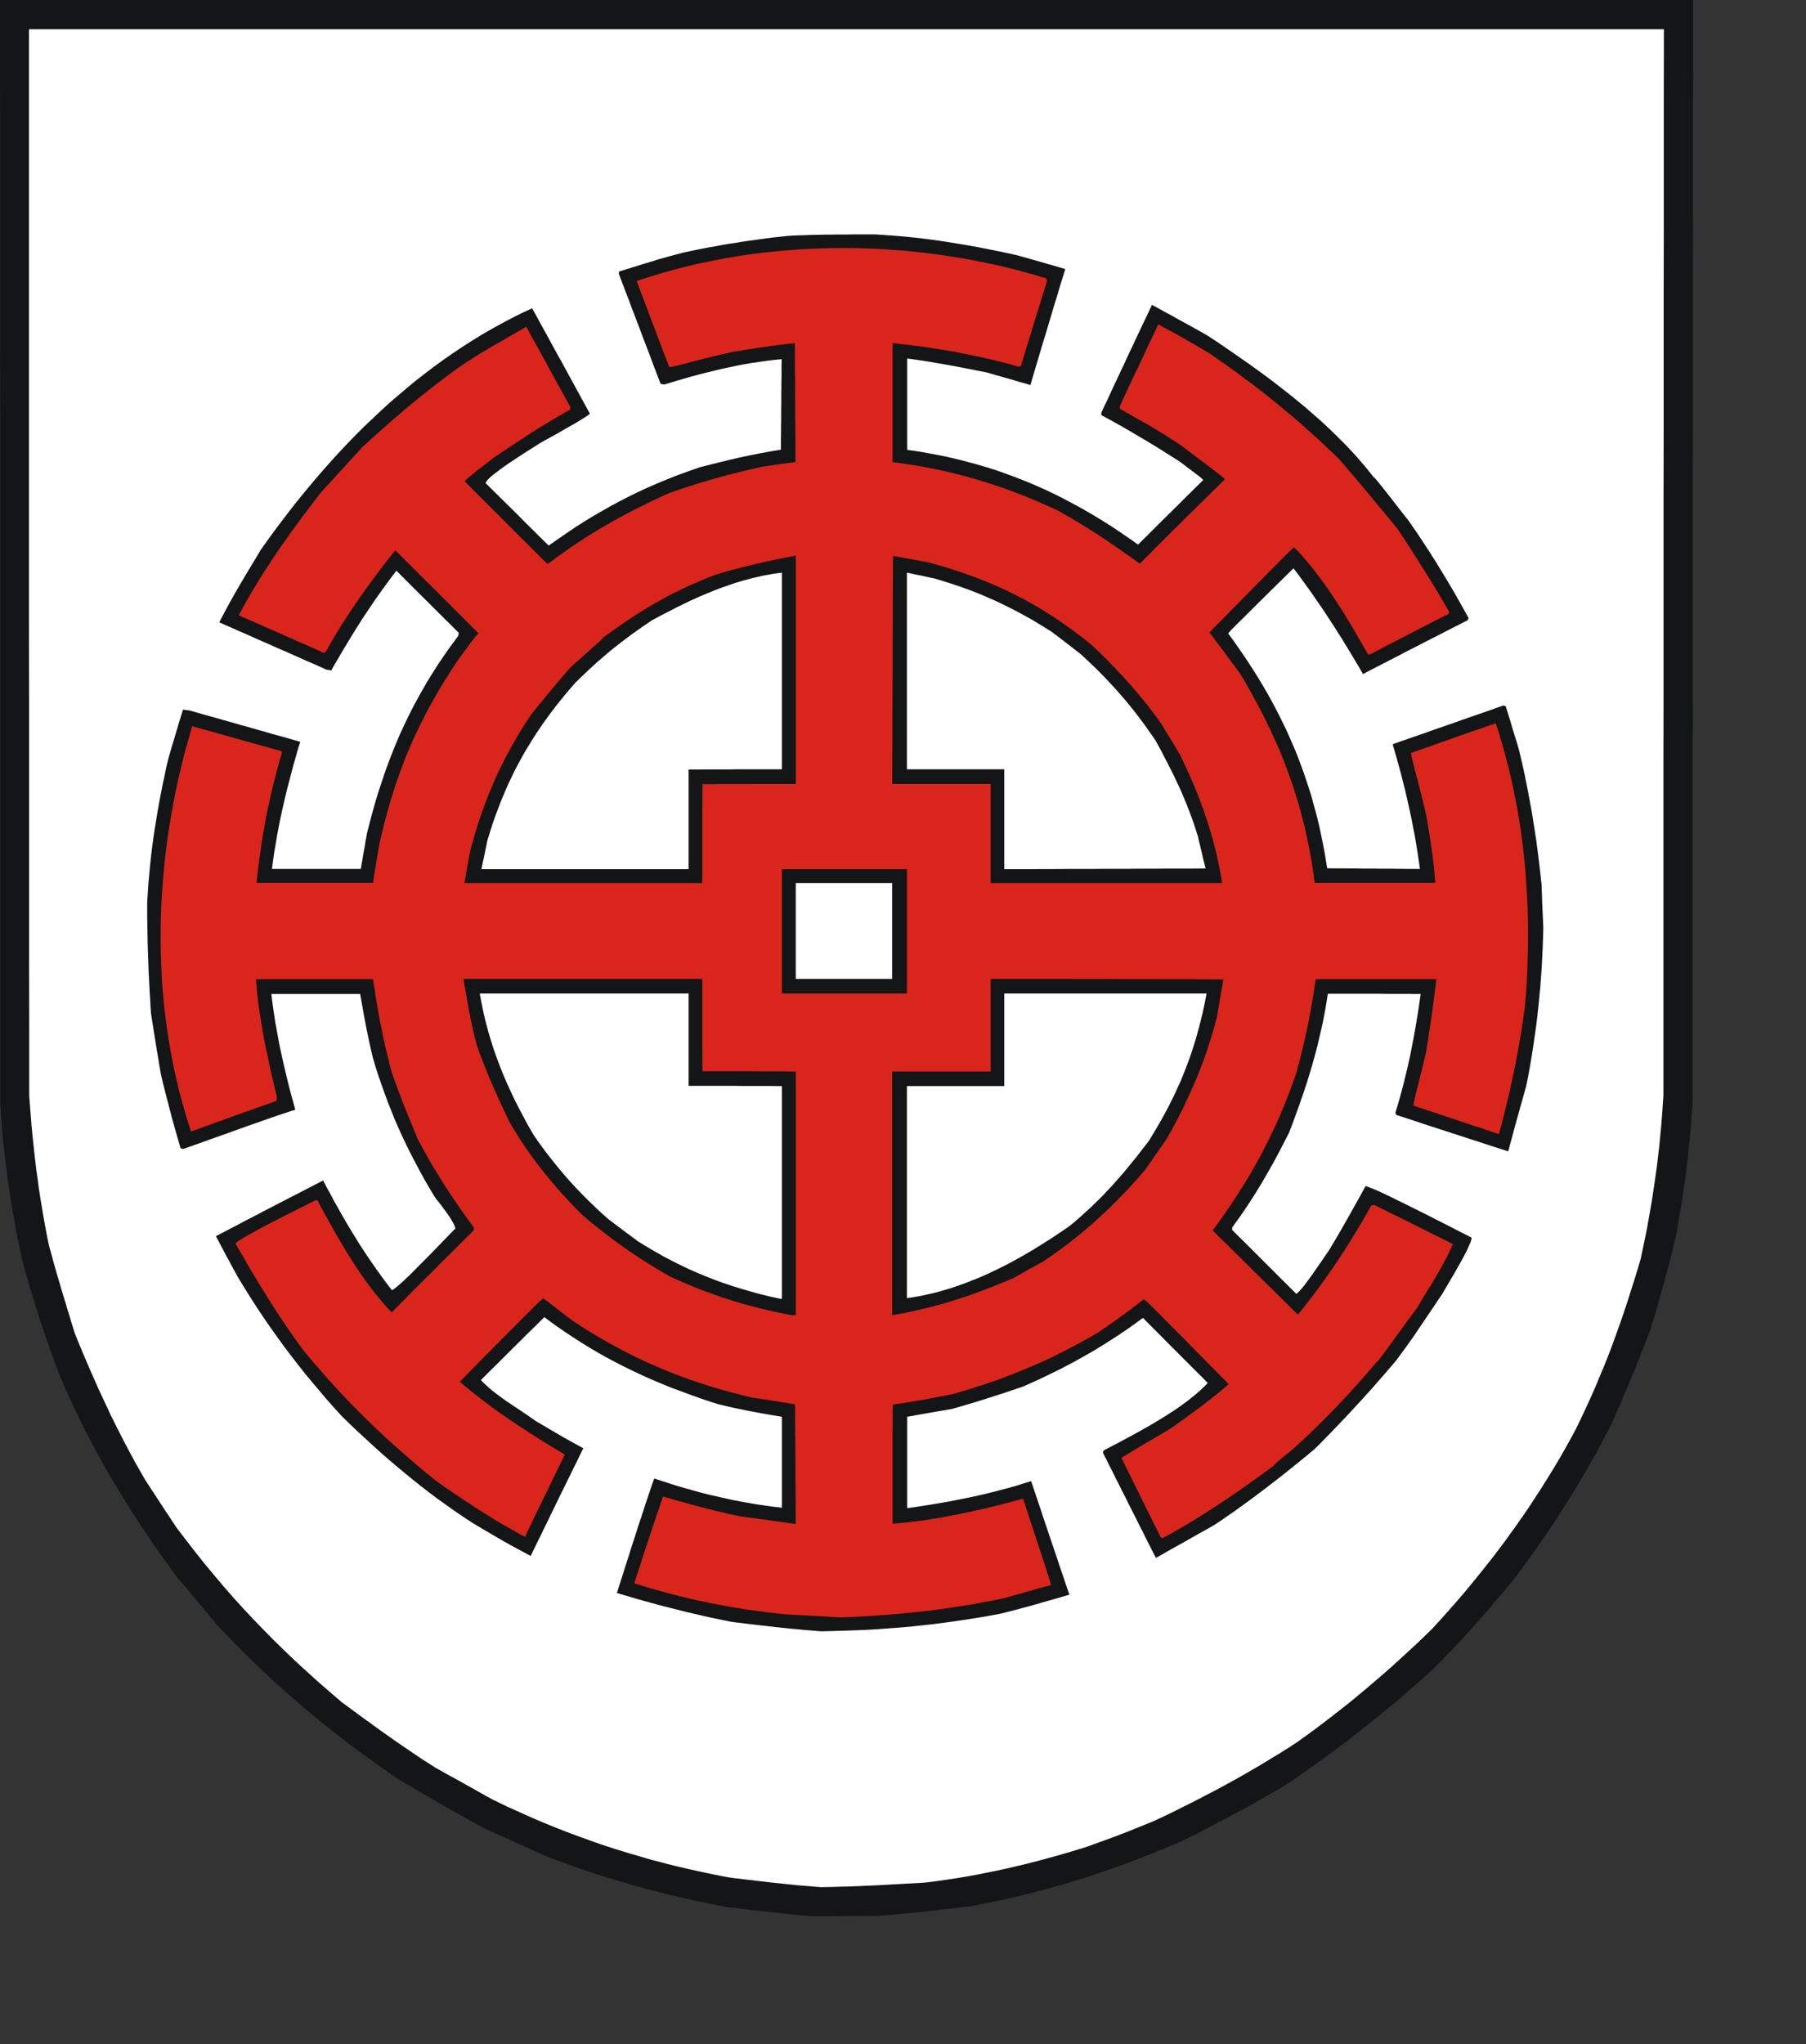
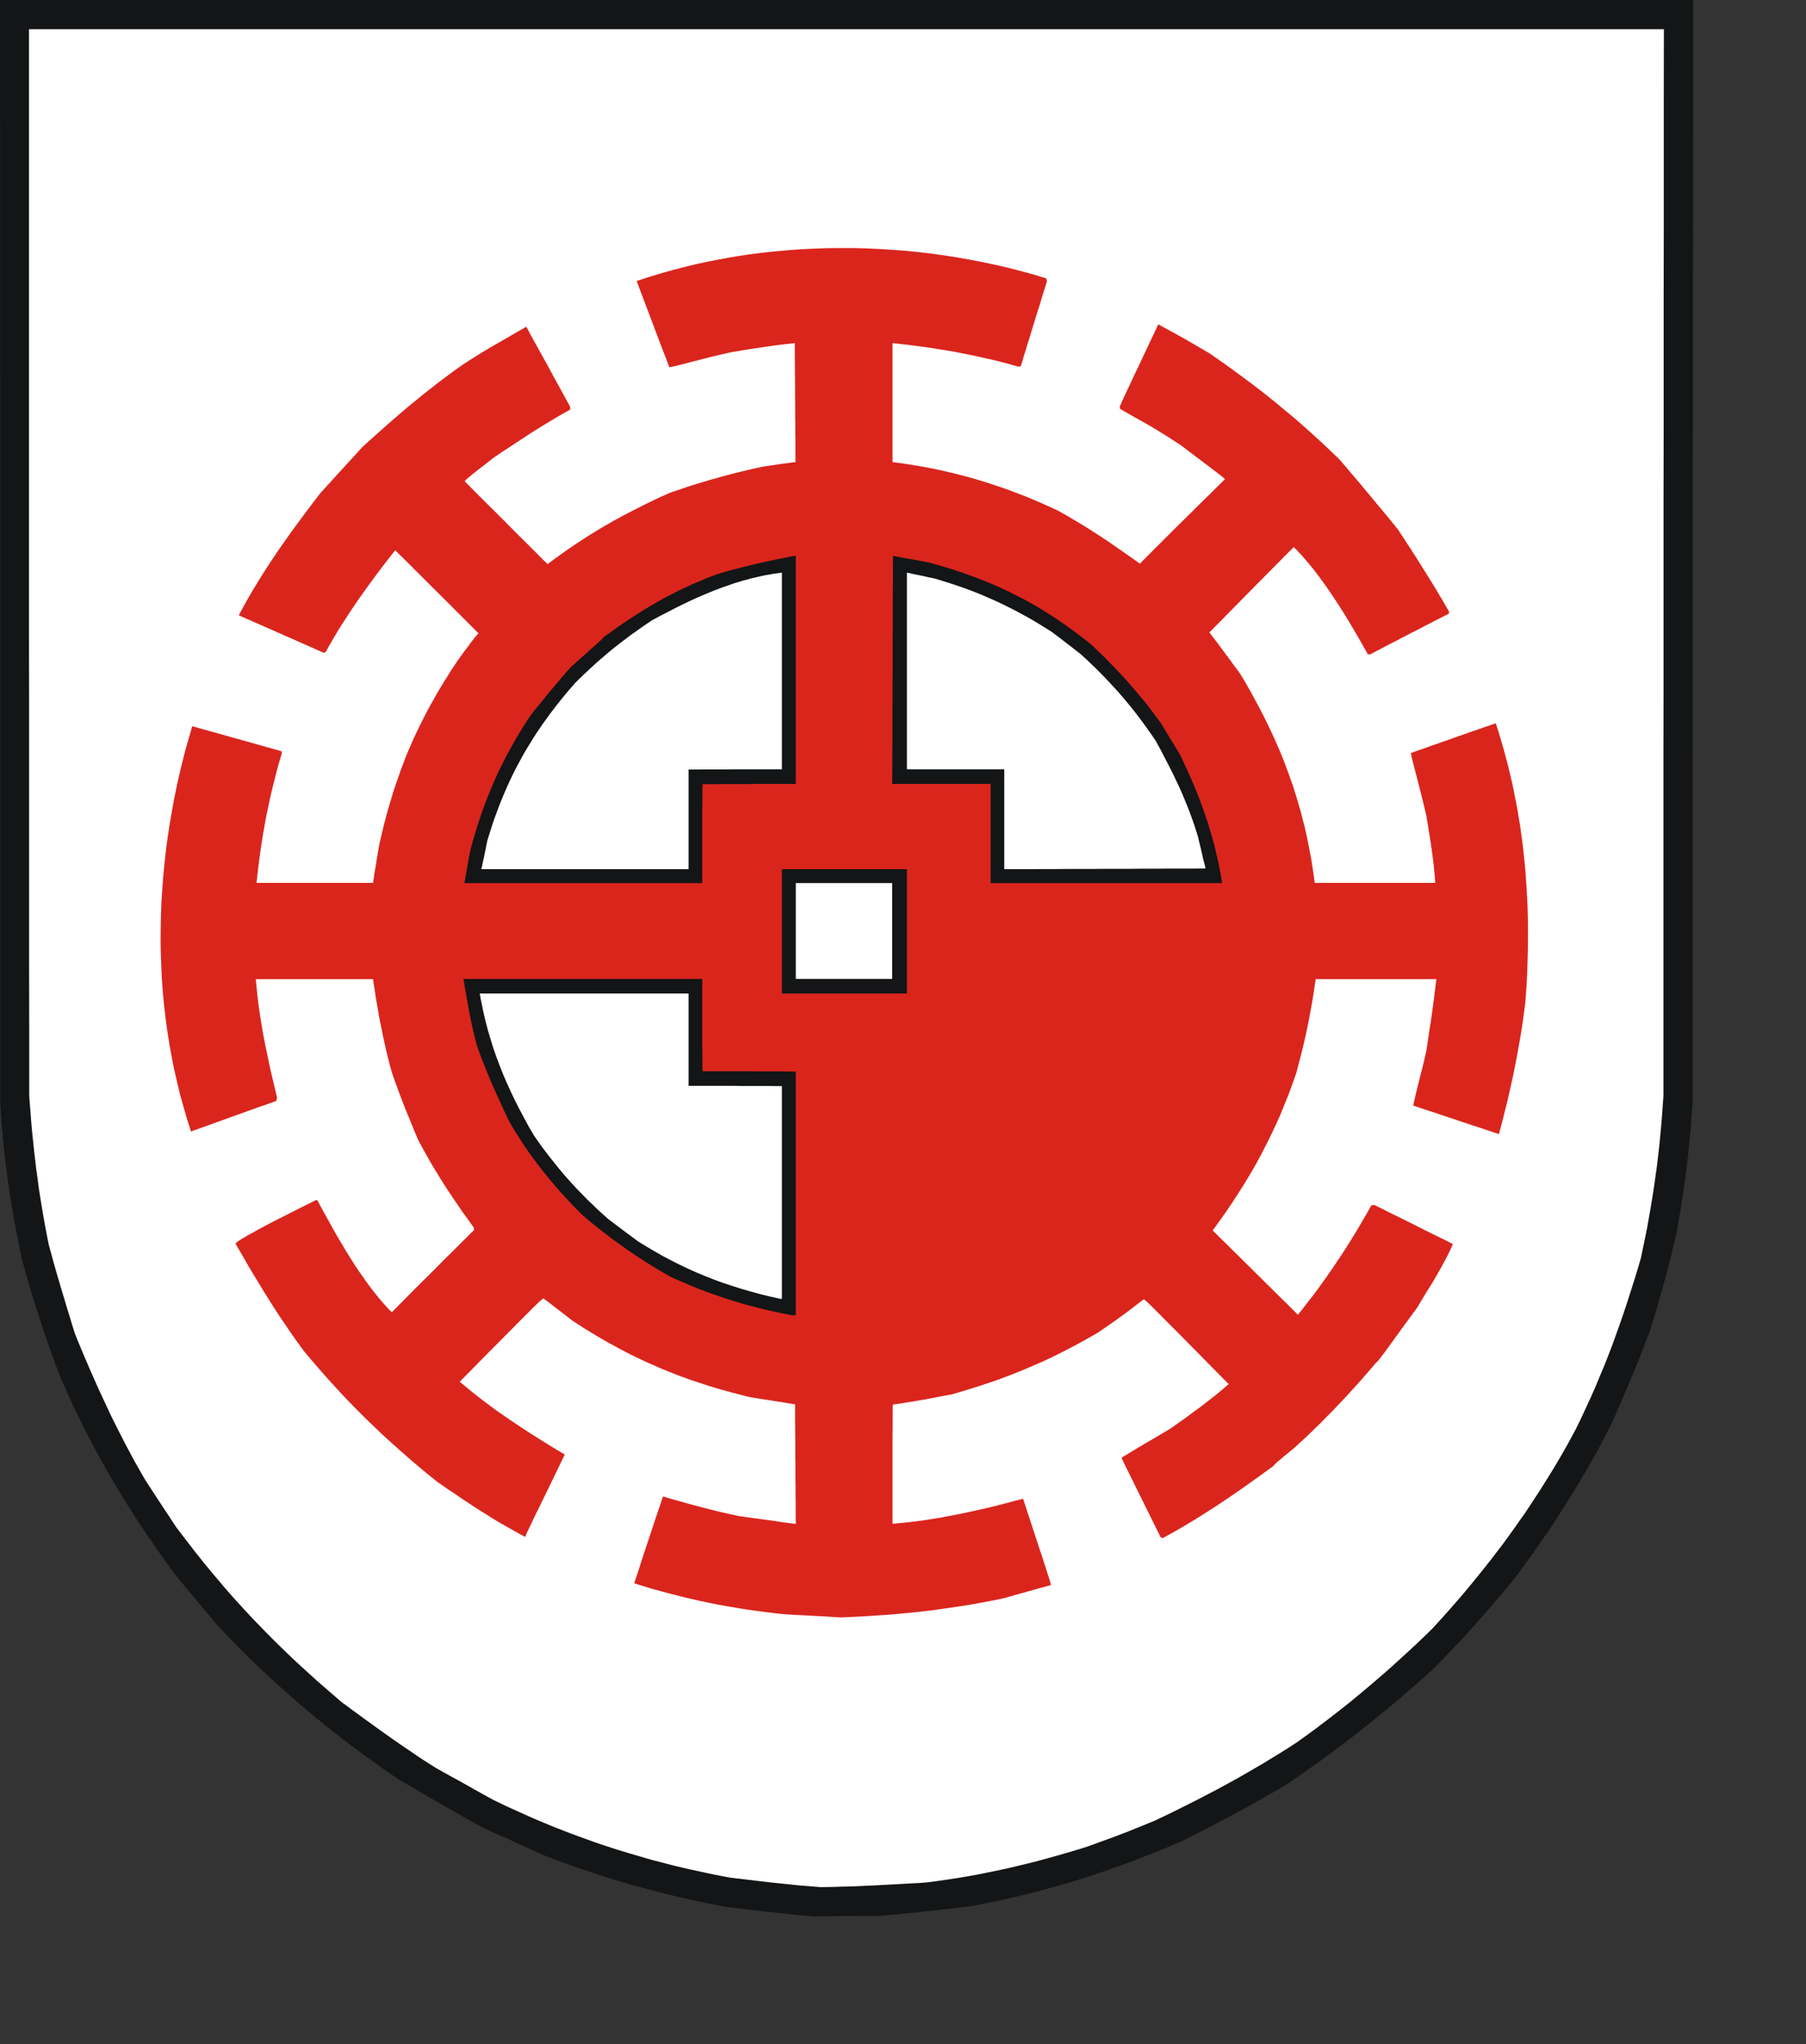
<svg xmlns="http://www.w3.org/2000/svg" xmlns:ns1="http://sodipodi.sourceforge.net/DTD/sodipodi-0.dtd" xmlns:ns2="http://www.inkscape.org/namespaces/inkscape" width="152.73mm" height="172.84mm" id="svg2408" ns1:version="0.32" ns2:version="0.45.1+0.46pre1+devel" ns2:output_extension="org.inkscape.output.svg.inkscape" ns1:docname="Muehldorf am Inn.svg">
  <rect width="100%" height="100%" fill="#333333" stroke="none" />
  <defs id="defs2439">
    <ns2:perspective ns1:type="inkscape:persp3d" ns2:vp_x="-50 : 600 : 1" ns2:vp_y="0 : 1000 : 0" ns2:vp_z="700 : 600 : 1" ns2:persp3d-origin="300 : 400 : 1" id="perspective2443" />
  </defs>
  <ns1:namedview ns2:window-height="664" ns2:window-width="640" ns2:pageshadow="2" ns2:pageopacity="0.0" guidetolerance="10.0" gridtolerance="10.0" objecttolerance="10.0" borderopacity="1.0" bordercolor="#666666" pagecolor="#ffffff" id="base" showgrid="false" ns2:zoom="0.79030063" ns2:cx="270.58463" ns2:cy="306.21259" ns2:window-x="44" ns2:window-y="58" ns2:current-layer="svg2408" />
  <path style="fill:#131516;fill-rule:evenodd;fill-opacity:1;stroke:none;" d="  M 258.412 612.272   L 256.575 612.119   L 254.738 611.966   L 252.939 611.774   L 251.14 611.583   L 249.341 611.392   L 247.58 611.2   L 245.819 611.009   L 244.058 610.818   L 242.297 610.626   L 240.575 610.435   L 238.852 610.205   L 237.13 610.014   L 235.407 609.784   L 233.723 609.593   L 232.001 609.401   L 228.135 608.636   L 224.307 607.87   L 220.517 607.028   L 216.766 606.186   L 213.053 605.306   L 209.379 604.349   L 205.742 603.392   L 202.106 602.397   L 198.47 601.325   L 194.871 600.253   L 191.312 599.105   L 187.752 597.918   L 184.192 596.732   L 180.67 595.469   L 177.111 594.167   L 173.589 592.789   L 171.292 591.756   L 168.958 590.684   L 166.661 589.651   L 164.364 588.617   L 162.068 587.545   L 159.733 586.512   L 157.436 585.478   L 155.139 584.483   L 153.302 583.488   L 151.503 582.493   L 149.704 581.498   L 147.943 580.503   L 146.182 579.507   L 144.422 578.512   L 142.661 577.517   L 140.938 576.522   L 139.216 575.527   L 137.532 574.57   L 135.809 573.574   L 134.125 572.579   L 132.441 571.584   L 130.756 570.627   L 129.072 569.632   L 127.388 568.675   L 123.331 565.843   L 119.311 563.01   L 115.369 560.139   L 111.464 557.23   L 107.675 554.321   L 103.924 551.336   L 100.249 548.35   L 96.613 545.288   L 93.053 542.188   L 89.493 539.049   L 86.01 535.872   L 82.565 532.619   L 79.158 529.327   L 75.79 525.958   L 72.46 522.552   L 69.168 519.069   L 67.56 517.117   L 65.952 515.203   L 64.345 513.251   L 62.737 511.337   L 61.129 509.423   L 59.522 507.471   L 57.914 505.557   L 56.306 503.643   L 53.512 499.815   L 50.794 495.988   L 48.153 492.16   L 45.55 488.371   L 43.062 484.543   L 40.613 480.677   L 38.239 476.85   L 35.904 472.945   L 33.646 469.041   L 31.464 465.137   L 29.359 461.156   L 27.254 457.175   L 25.263 453.118   L 23.311 449.022   L 21.397 444.889   L 19.56 440.716   L 18.603 438.267   L 17.684 435.855   L 16.804 433.406   L 15.923 430.994   L 15.081 428.583   L 14.239 426.171   L 13.435 423.76   L 12.67 421.387   L 11.904 418.975   L 11.139 416.602   L 10.412 414.229   L 9.684 411.856   L 8.995 409.483   L 8.306 407.11   L 7.656 404.736   L 7.005 402.402   L 6.354 399.225   L 5.703 396.048   L 5.091 392.909   L 4.517 389.77   L 3.981 386.632   L 3.445 383.531   L 2.986 380.393   L 2.526 377.292   L 2.105 374.192   L 1.722 371.091   L 1.378 367.991   L 1.033 364.929   L 0.766 361.828   L 0.498 358.728   L 0.268 355.628   L 0.077 352.566   L 0.077 330.518   L 0.077 308.471   L 0.077 286.462   L 0.077 264.415   L 0.077 242.367   L 0.077 220.358   L 0.077 198.311   L 0.077 176.264   L 0.077 154.255   L 0.077 132.207   L 0.038 110.16   L 0.038 88.151   L 0.038 66.104   L 0.038 44.056   L 0 22.047   L 0 0   L 33.799 0   L 67.637 0   L 101.436 0   L 135.273 0   L 169.111 0   L 202.91 0   L 236.747 0   L 270.546 0   L 304.384 0   L 338.183 0   L 372.02 0   L 405.858 0   L 439.695 0   L 473.494 0   L 507.332 0   L 541.169 0   L 541.169 22.009   L 541.131 44.056   L 541.131 66.065   L 541.093 88.074   L 541.093 110.083   L 541.093 132.131   L 541.054 154.14   L 541.054 176.149   L 541.054 198.196   L 541.054 220.205   L 541.016 242.214   L 541.016 264.223   L 541.016 286.271   L 541.016 308.28   L 541.016 330.289   L 541.016 352.298   L 540.825 354.9   L 540.633 357.503   L 540.442 360.106   L 540.212 362.747   L 539.944 365.35   L 539.676 367.953   L 539.409 370.594   L 539.064 373.197   L 538.758 375.838   L 538.375 378.44   L 537.992 381.082   L 537.609 383.723   L 537.188 386.402   L 536.729 389.043   L 536.27 391.684   L 535.81 394.364   L 535.351 396.201   L 534.93 398.076   L 534.471 399.952   L 534.011 401.827   L 533.514 403.703   L 533.016 405.579   L 532.519 407.492   L 532.021 409.368   L 531.485 411.282   L 530.949 413.196   L 530.413 415.109   L 529.877 417.023   L 529.303 418.975   L 528.729 420.889   L 528.117 422.803   L 527.542 424.755   L 526.853 426.631   L 526.126 428.506   L 525.399 430.382   L 524.672 432.257   L 523.944 434.133   L 523.179 436.008   L 522.413 437.922   L 521.609 439.836   L 520.844 441.712   L 520.04 443.625   L 519.198 445.539   L 518.394 447.453   L 517.552 449.405   L 516.71 451.319   L 515.868 453.271   L 514.987 455.185   L 513.341 458.4   L 511.657 461.615   L 509.935 464.792   L 508.174 467.931   L 506.337 471.07   L 504.499 474.17   L 502.624 477.271   L 500.71 480.333   L 498.758 483.395   L 496.805 486.457   L 494.777 489.481   L 492.71 492.466   L 490.643 495.452   L 488.499 498.438   L 486.356 501.385   L 484.174 504.332   L 482.604 506.246   L 481.035 508.122   L 479.466 509.997   L 477.858 511.873   L 476.25 513.748   L 474.643 515.585   L 473.035 517.423   L 471.427 519.26   L 469.781 521.059   L 468.136 522.896   L 466.451 524.695   L 464.805 526.456   L 463.083 528.255   L 461.399 530.016   L 459.676 531.776   L 457.915 533.537   L 455.121 536.063   L 452.289 538.551   L 449.456 541.001   L 446.624 543.451   L 443.753 545.862   L 440.844 548.197   L 437.973 550.57   L 435.064 552.867   L 432.116 555.163   L 429.169 557.422   L 426.183 559.642   L 423.198 561.862   L 420.174 564.044   L 417.111 566.187   L 414.049 568.331   L 410.949 570.436   L 408.882 571.661   L 406.815 572.847   L 404.748 574.034   L 402.681 575.182   L 400.614 576.369   L 398.547 577.517   L 396.48 578.627   L 394.413 579.737   L 392.346 580.885   L 390.241 581.957   L 388.174 583.067   L 386.107 584.139   L 384.04 585.211   L 381.934 586.282   L 379.867 587.316   L 377.8 588.349   L 373.628 590.148   L 369.456 591.832   L 365.322 593.478   L 361.15 595.086   L 357.016 596.579   L 352.882 598.033   L 348.748 599.411   L 344.575 600.751   L 340.403 602.014   L 336.193 603.201   L 331.982 604.349   L 327.733 605.421   L 323.446 606.454   L 319.159 607.411   L 314.795 608.291   L 310.432 609.172   L 308.556 609.363   L 306.719 609.593   L 304.843 609.822   L 302.968 610.052   L 301.092 610.243   L 299.216 610.473   L 297.341 610.664   L 295.465 610.894   L 293.589 611.086   L 291.714 611.277   L 289.838 611.468   L 288.001 611.66   L 286.202 611.813   L 284.365 611.966   L 282.604 612.119   L 280.843 612.272   L 278.24 612.272   L 275.676 612.272   L 273.111 612.31   L 270.546 612.31   L 267.982 612.349   L 265.417 612.387   L 262.853 612.387   L 260.25 612.425  z " id="path2410" />
  <path style="fill:#ffffff;fill-rule:evenodd;fill-opacity:1;stroke:none;" d="  M 260.479 602.933   L 258.604 602.779   L 256.766 602.626   L 254.891 602.473   L 253.053 602.282   L 251.216 602.091   L 249.379 601.899   L 247.542 601.708   L 245.742 601.516   L 243.943 601.287   L 242.144 601.095   L 240.345 600.866   L 238.585 600.674   L 236.824 600.445   L 235.063 600.253   L 233.302 600.024   L 230.776 599.564   L 228.25 599.067   L 225.723 598.531   L 223.235 597.995   L 220.747 597.459   L 218.259 596.885   L 215.809 596.311   L 213.398 595.698   L 210.948 595.048   L 208.537 594.435   L 206.163 593.746   L 203.79 593.057   L 201.417 592.368   L 199.044 591.641   L 196.671 590.914   L 194.336 590.148   L 192.001 589.383   L 189.666 588.579   L 187.369 587.737   L 185.034 586.895   L 182.737 586.053   L 180.441 585.172   L 178.106 584.254   L 175.809 583.335   L 173.513 582.378   L 171.216 581.421   L 168.958 580.426   L 166.661 579.393   L 164.364 578.359   L 162.068 577.326   L 159.771 576.216   L 157.474 575.106   L 155.178 573.842   L 152.919 572.579   L 150.623 571.278   L 148.364 570.015   L 146.106 568.752   L 143.847 567.527   L 141.589 566.264   L 139.331 565.001   L 137.34 563.737   L 135.35 562.474   L 133.398 561.173   L 131.484 559.871   L 129.57 558.57   L 127.656 557.269   L 125.78 555.967   L 123.905 554.628   L 122.029 553.326   L 120.192 551.986   L 118.354 550.647   L 116.517 549.345   L 114.718 548.006   L 112.919 546.704   L 111.12 545.365   L 109.321 544.063   L 105.493 540.771   L 101.704 537.48   L 98.067 534.188   L 94.469 530.896   L 90.986 527.566   L 87.579 524.236   L 84.249 520.868   L 80.957 517.461   L 77.742 514.016   L 74.565 510.533   L 71.464 506.973   L 68.402 503.337   L 65.34 499.662   L 62.354 495.911   L 59.369 492.045   L 56.383 488.141   L 55.12 486.227   L 53.895 484.352   L 52.632 482.476   L 51.407 480.601   L 50.182 478.725   L 48.957 476.85   L 47.732 474.974   L 46.507 473.098   L 44.823 470.189   L 43.177 467.28   L 41.608 464.371   L 40.038 461.424   L 38.546 458.515   L 37.053 455.568   L 35.598 452.659   L 34.22 449.711   L 32.842 446.764   L 31.464 443.817   L 30.163 440.87   L 28.861 437.922   L 27.598 434.975   L 26.335 432.028   L 25.11 429.08   L 23.924 426.133   L 23.349 424.296   L 22.775 422.459   L 22.239 420.621   L 21.665 418.822   L 21.129 417.023   L 20.593 415.224   L 20.057 413.464   L 19.522 411.703   L 19.024 409.942   L 18.488 408.181   L 17.99 406.459   L 17.493 404.698   L 16.995 402.976   L 16.536 401.215   L 16.038 399.454   L 15.579 397.732   L 14.967 394.67   L 14.392 391.646   L 13.857 388.622   L 13.359 385.636   L 12.861 382.651   L 12.402 379.665   L 12.019 376.718   L 11.598 373.771   L 11.254 370.823   L 10.909 367.876   L 10.603 364.929   L 10.297 362.02   L 10.029 359.073   L 9.799 356.125   L 9.569 353.178   L 9.34 350.231   L 9.34 328.911   L 9.301 307.591   L 9.301 286.309   L 9.301 264.989   L 9.301 243.707   L 9.301 222.387   L 9.263 201.067   L 9.263 179.785   L 9.263 158.465   L 9.263 137.183   L 9.263 115.863   L 9.263 94.581   L 9.263 73.261   L 9.263 51.941   L 9.263 30.66   L 9.263 9.339   L 41.914 9.339   L 74.565 9.339   L 107.216 9.339   L 139.867 9.339   L 172.556 9.339   L 205.206 9.339   L 237.857 9.339   L 270.508 9.339   L 303.159 9.339   L 335.848 9.339   L 368.499 9.339   L 401.15 9.339   L 433.839 9.339   L 466.49 9.339   L 499.14 9.339   L 531.83 9.339   L 531.791 30.66   L 531.791 51.941   L 531.791 73.261   L 531.753 94.581   L 531.753 115.863   L 531.753 137.183   L 531.715 158.465   L 531.715 179.785   L 531.715 201.067   L 531.715 222.387   L 531.676 243.707   L 531.676 264.989   L 531.676 286.309   L 531.676 307.591   L 531.676 328.911   L 531.676 350.231   L 531.447 353.446   L 531.217 356.699   L 530.949 359.915   L 530.643 363.168   L 530.337 366.383   L 529.954 369.637   L 529.571 372.852   L 529.112 376.106   L 528.652 379.321   L 528.155 382.574   L 527.619 385.828   L 527.045 389.081   L 526.471 392.335   L 525.82 395.588   L 525.131 398.88   L 524.442 402.172   L 523.408 405.693   L 522.337 409.177   L 521.227 412.66   L 520.117 416.143   L 518.968 419.588   L 517.782 423.033   L 516.557 426.439   L 515.332 429.846   L 514.03 433.253   L 512.691 436.621   L 511.274 439.989   L 509.858 443.396   L 508.365 446.764   L 506.834 450.094   L 505.265 453.463   L 503.619 456.831   L 502.432 459.013   L 501.246 461.194   L 500.021 463.376   L 498.796 465.52   L 497.533 467.663   L 496.27 469.768   L 494.968 471.874   L 493.667 473.941   L 492.365 476.046   L 491.026 478.074   L 489.686 480.141   L 488.346 482.17   L 486.968 484.199   L 485.552 486.189   L 484.174 488.179   L 482.719 490.17   L 481.303 492.16   L 479.849 494.112   L 478.356 496.064   L 476.863 498.017   L 473.839 501.844   L 470.738 505.672   L 467.6 509.461   L 464.346 513.212   L 461.054 516.925   L 457.686 520.6   L 455.121 523.088   L 452.595 525.499   L 449.992 527.911   L 447.389 530.284   L 444.786 532.657   L 442.183 534.953   L 439.504 537.25   L 436.863 539.508   L 434.145 541.767   L 431.466 543.987   L 428.71 546.168   L 425.954 548.312   L 423.159 550.455   L 420.327 552.599   L 417.494 554.666   L 414.623 556.733   L 411.867 558.532   L 409.073 560.292   L 406.279 561.977   L 403.485 563.699   L 400.652 565.345   L 397.82 566.991   L 394.987 568.599   L 392.116 570.168   L 389.245 571.737   L 386.375 573.23   L 383.465 574.761   L 380.595 576.216   L 377.685 577.67   L 374.776 579.125   L 371.906 580.503   L 368.996 581.88   L 365.628 583.258   L 362.949 584.33   L 360.728 585.249   L 358.7 586.014   L 356.633 586.818   L 354.221 587.699   L 351.274 588.77   L 347.484 590.148   L 344.307 591.143   L 341.092 592.1   L 337.877 593.019   L 334.7 593.899   L 331.484 594.78   L 328.307 595.583   L 325.092 596.349   L 321.877 597.115   L 318.661 597.804   L 315.446 598.454   L 312.231 599.105   L 309.015 599.679   L 305.8 600.215   L 302.546 600.713   L 299.331 601.172   L 296.078 601.593   L 293.972 601.746   L 291.829 601.861   L 289.723 601.976   L 287.618 602.091   L 285.513 602.205   L 283.408 602.32   L 281.302 602.435   L 279.197 602.55   L 277.092 602.626   L 274.987 602.741   L 272.92 602.818   L 270.814 602.894   L 268.709 602.933   L 266.604 603.009   L 264.498 603.047   L 262.355 603.086  z " id="path2412" />
-   <path style="fill:#131516;fill-rule:evenodd;fill-opacity:1;stroke:none;" d="  M 260.518 521.174   L 258.642 521.021   L 256.805 520.868   L 254.967 520.676   L 253.13 520.523   L 251.293 520.332   L 249.455 520.14   L 247.656 519.949   L 245.819 519.719   L 244.02 519.528   L 242.259 519.337   L 240.46 519.107   L 238.738 518.916   L 236.977 518.686   L 235.254 518.494   L 233.57 518.265   L 231.159 517.767   L 228.785 517.27   L 226.412 516.772   L 224.077 516.236   L 221.742 515.7   L 219.446 515.164   L 217.187 514.59   L 214.891 514.016   L 212.632 513.442   L 210.412 512.868   L 208.192 512.255   L 205.972 511.643   L 203.752 511.031   L 201.57 510.38   L 199.35 509.729   L 197.168 509.078   L 198.623 504.562   L 199.886 500.581   L 200.996 497.098   L 201.953 494.036   L 202.833 491.395   L 203.56 489.098   L 204.211 487.031   L 204.824 485.232   L 205.36 483.586   L 205.857 482.093   L 206.316 480.639   L 206.814 479.184   L 207.312 477.692   L 207.848 476.122   L 208.422 474.4   L 209.111 472.486   L 211.561 473.29   L 214.01 474.094   L 216.46 474.859   L 218.91 475.586   L 221.398 476.275   L 223.924 476.964   L 226.412 477.615   L 228.939 478.189   L 231.503 478.763   L 234.068 479.338   L 236.632 479.835   L 239.235 480.294   L 241.876 480.754   L 244.518 481.137   L 247.197 481.519   L 249.915 481.826   L 249.915 479.988   L 249.915 478.189   L 249.915 476.352   L 249.915 474.553   L 249.915 472.716   L 249.915 470.917   L 249.915 469.079   L 249.915 467.28   L 249.915 465.443   L 249.915 463.644   L 249.915 461.845   L 249.915 460.008   L 249.915 458.209   L 249.915 456.41   L 249.915 454.573   L 249.915 452.774   L 246.049 452.123   L 243.025 451.587   L 240.613 451.128   L 238.585 450.745   L 236.709 450.362   L 234.68 449.941   L 232.345 449.405   L 229.436 448.716   L 225.532 447.453   L 221.704 446.113   L 217.953 444.736   L 214.278 443.358   L 212.479 442.63   L 210.68 441.865   L 208.919 441.138   L 207.159 440.372   L 205.398 439.568   L 203.675 438.764   L 201.953 437.961   L 200.23 437.118   L 198.546 436.276   L 196.862 435.396   L 195.178 434.516   L 193.532 433.635   L 191.848 432.678   L 190.202 431.721   L 188.556 430.765   L 186.948 429.769   L 185.302 428.736   L 183.694 427.702   L 182.048 426.631   L 180.441 425.559   L 178.833 424.449   L 177.187 423.301   L 175.58 422.114   L 173.972 420.927   L 171.446 423.454   L 168.881 425.942   L 166.355 428.468   L 163.828 430.956   L 161.302 433.482   L 158.776 436.008   L 156.249 438.496   L 153.723 441.023   L 154.489 441.865   L 155.369 442.669   L 156.288 443.511   L 157.283 444.353   L 158.355 445.195   L 159.426 445.999   L 160.575 446.841   L 161.723 447.683   L 164.135 449.29   L 166.546 450.898   L 168.881 452.467   L 171.101 454.037   L 174.278 455.912   L 176.728 457.367   L 178.642 458.477   L 180.211 459.395   L 181.589 460.161   L 182.967 460.926   L 184.498 461.769   L 186.45 462.84   L 185.379 464.984   L 184.345 467.127   L 183.273 469.271   L 182.24 471.414   L 181.168 473.558   L 180.135 475.701   L 179.063 477.845   L 178.029 479.988   L 176.958 482.17   L 175.924 484.313   L 174.891 486.457   L 173.819 488.6   L 172.785 490.782   L 171.713 492.926   L 170.68 495.069   L 169.608 497.251   L 166.852 495.758   L 164.67 494.572   L 162.833 493.576   L 161.111 492.62   L 159.273 491.548   L 157.168 490.323   L 154.489 488.754   L 151.082 486.725   L 148.173 484.811   L 145.302 482.859   L 142.508 480.869   L 139.713 478.878   L 137.034 476.85   L 134.355 474.783   L 131.713 472.677   L 129.149 470.572   L 126.584 468.429   L 124.058 466.285   L 121.57 464.103   L 119.12 461.883   L 116.67 459.625   L 114.22 457.367   L 111.809 455.07   L 109.436 452.774   L 106.948 450.056   L 104.536 447.338   L 102.201 444.582   L 99.905 441.865   L 97.646 439.147   L 95.464 436.391   L 93.321 433.635   L 91.216 430.879   L 89.187 428.085   L 87.158 425.253   L 85.206 422.459   L 83.254 419.588   L 81.378 416.717   L 79.503 413.77   L 77.665 410.822   L 75.866 407.837   L 74.986 406.229   L 74.106 404.622   L 73.263 403.014   L 72.383 401.445   L 71.541 399.837   L 70.699 398.229   L 69.857 396.66   L 69.015 395.053   L 71.12 393.942   L 73.263 392.832   L 75.407 391.722   L 77.55 390.574   L 79.694 389.464   L 81.838 388.354   L 83.943 387.244   L 86.086 386.134   L 88.23 385.024   L 90.374 383.914   L 92.517 382.804   L 94.699 381.694   L 96.842 380.584   L 98.986 379.474   L 101.13 378.364   L 103.273 377.254   L 104.46 379.512   L 105.685 381.732   L 106.871 383.991   L 108.134 386.211   L 109.359 388.392   L 110.622 390.574   L 111.924 392.756   L 113.264 394.938   L 114.603 397.119   L 115.981 399.263   L 117.398 401.406   L 118.89 403.588   L 120.383 405.732   L 121.953 407.913   L 123.56 410.095   L 125.244 412.277   L 125.436 412.239   L 125.704 412.086   L 126.048 411.856   L 126.469 411.511   L 127.541 410.631   L 128.804 409.483   L 130.259 408.143   L 131.828 406.612   L 133.474 404.928   L 135.197 403.205   L 138.642 399.722   L 141.704 396.545   L 144.154 394.019   L 145.57 392.565   L 145.378 391.99   L 145.111 391.34   L 144.766 390.651   L 144.345 389.962   L 143.924 389.234   L 143.426 388.507   L 142.929 387.78   L 142.393 387.053   L 141.359 385.636   L 140.364 384.335   L 139.484 383.263   L 138.871 382.383   L 137.225 379.627   L 135.618 376.871   L 134.125 374.115   L 132.67 371.398   L 131.254 368.68   L 129.914 365.962   L 128.613 363.245   L 127.388 360.527   L 126.201 357.809   L 125.091 355.053   L 123.981 352.259   L 122.948 349.465   L 121.953 346.671   L 120.957 343.8   L 120.039 340.929   L 119.158 337.982   L 118.469 334.997   L 117.933 332.585   L 117.512 330.556   L 117.13 328.681   L 116.747 326.691   L 116.287 324.317   L 115.79 321.408   L 115.101 317.657   L 113.34 317.657   L 111.541 317.657   L 109.78 317.657   L 107.981 317.657   L 106.22 317.657   L 104.46 317.657   L 102.661 317.657   L 100.9 317.657   L 99.139 317.657   L 97.378 317.657   L 95.579 317.657   L 93.818 317.657   L 92.058 317.657   L 90.297 317.657   L 88.536 317.657   L 86.737 317.657   L 87.005 319.916   L 87.311 322.174   L 87.656 324.471   L 88 326.767   L 88.421 329.064   L 88.842 331.36   L 89.263 333.657   L 89.761 335.992   L 90.259 338.288   L 90.795 340.623   L 91.33 342.958   L 91.905 345.293   L 92.479 347.628   L 93.091 349.963   L 93.742 352.298   L 94.393 354.671   L 93.321 354.977   L 92.364 355.283   L 91.445 355.589   L 90.488 355.896   L 89.493 356.24   L 88.345 356.623   L 87.005 357.082   L 85.474 357.618   L 83.637 358.269   L 81.493 359.034   L 78.928 359.915   L 75.943 360.986   L 72.46 362.25   L 68.44 363.666   L 63.847 365.312   L 58.565 367.187   L 58.105 367.072   L 57.723 366.958   L 56.842 363.934   L 55.962 360.872   L 55.12 357.848   L 54.316 354.824   L 53.55 351.838   L 52.785 348.891   L 52.058 346.02   L 51.407 343.188   L 50.986 340.776   L 50.603 338.365   L 50.182 335.953   L 49.799 333.542   L 49.416 331.169   L 49.034 328.757   L 48.651 326.346   L 48.268 323.973   L 48.115 321.715   L 48 319.418   L 47.847 317.198   L 47.732 314.94   L 47.617 312.681   L 47.503 310.461   L 47.426 308.241   L 47.349 306.021   L 47.273 303.801   L 47.196 301.619   L 47.158 299.399   L 47.12 297.179   L 47.081 294.998   L 47.043 292.778   L 47.043 290.596   L 47.043 288.376   L 47.235 285.39   L 47.426 282.443   L 47.694 279.534   L 47.962 276.625   L 48.268 273.716   L 48.613 270.845   L 48.995 268.013   L 49.416 265.18   L 49.876 262.348   L 50.335 259.515   L 50.833 256.721   L 51.369 253.889   L 51.904 251.094   L 52.517 248.3   L 53.091 245.468   L 53.742 242.673   L 54.316 240.683   L 54.89 238.693   L 55.503 236.702   L 56.077 234.712   L 56.689 232.722   L 57.263 230.731   L 57.876 228.779   L 58.488 226.789   L 58.948 226.827   L 59.445 226.904   L 59.905 226.942   L 60.44 227.018   L 62.66 227.631   L 64.881 228.281   L 67.101 228.894   L 69.321 229.506   L 71.541 230.157   L 73.761 230.769   L 75.981 231.42   L 78.201 232.033   L 80.421 232.645   L 82.641 233.296   L 84.862 233.908   L 87.082 234.559   L 89.302 235.171   L 91.522 235.784   L 93.742 236.434   L 95.962 237.047   L 95.196 239.535   L 94.507 242.023   L 93.78 244.511   L 93.129 246.999   L 92.479 249.487   L 91.828 251.936   L 91.216 254.463   L 90.641 256.951   L 90.067 259.477   L 89.531 262.003   L 89.034 264.529   L 88.536 267.132   L 88.115 269.735   L 87.656 272.338   L 87.273 275.017   L 86.929 277.697   L 88.689 277.697   L 90.45 277.697   L 92.211 277.697   L 94.01 277.697   L 95.771 277.697   L 97.531 277.697   L 99.33 277.697   L 101.091 277.697   L 102.89 277.697   L 104.651 277.697   L 106.45 277.697   L 108.211 277.697   L 110.01 277.697   L 111.771 277.697   L 113.57 277.697   L 115.331 277.697   L 115.56 276.242   L 115.828 274.788   L 116.058 273.333   L 116.326 271.879   L 116.594 270.424   L 116.823 268.931   L 117.091 267.477   L 117.359 266.022   L 117.933 263.802   L 118.508 261.62   L 119.082 259.439   L 119.694 257.295   L 120.307 255.19   L 120.957 253.046   L 121.646 250.98   L 122.335 248.913   L 123.024 246.846   L 123.752 244.817   L 124.517 242.788   L 125.283 240.798   L 126.087 238.808   L 126.89 236.855   L 127.732 234.865   L 128.613 232.951   L 129.532 230.999   L 130.45 229.085   L 131.407 227.171   L 132.364 225.296   L 133.398 223.42   L 134.431 221.545   L 135.503 219.669   L 136.575 217.794   L 137.723 215.956   L 138.871 214.119   L 140.058 212.282   L 141.283 210.445   L 142.508 208.646   L 143.809 206.808   L 145.149 205.009   L 146.489 203.172   L 146.527 202.713   L 146.642 202.253   L 144.154 199.765   L 141.627 197.277   L 139.139 194.789   L 136.651 192.302   L 134.163 189.852   L 131.675 187.364   L 129.187 184.876   L 126.699 182.388   L 125.206 184.34   L 123.79 186.254   L 122.374 188.206   L 120.996 190.12   L 119.618 192.072   L 118.316 194.024   L 117.015 195.976   L 115.713 197.928   L 114.45 199.919   L 113.187 201.909   L 111.962 203.938   L 110.737 205.966   L 109.512 207.995   L 108.287 210.1   L 107.063 212.167   L 105.838 214.311   L 105.455 214.196   L 105.072 214.119   L 104.689 214.081   L 104.345 214.004   L 102.201 213.047   L 100.058 212.09   L 97.914 211.172   L 95.771 210.215   L 93.627 209.258   L 91.484 208.301   L 89.34 207.382   L 87.196 206.426   L 85.053 205.469   L 82.909 204.55   L 80.766 203.593   L 78.622 202.636   L 76.479 201.718   L 74.373 200.761   L 72.23 199.842   L 70.086 198.885   L 71.656 195.861   L 73.263 192.876   L 74.909 189.928   L 76.594 187.019   L 78.278 184.149   L 80 181.278   L 81.723 178.445   L 83.407 175.613   L 85.512 172.666   L 87.656 169.718   L 89.838 166.809   L 92.058 163.9   L 94.316 160.991   L 96.613 158.159   L 98.948 155.326   L 101.321 152.494   L 103.732 149.738   L 106.182 146.982   L 108.67 144.264   L 111.197 141.585   L 113.761 138.944   L 116.364 136.341   L 119.043 133.815   L 121.723 131.289   L 124.441 128.801   L 127.235 126.389   L 130.029 124.016   L 132.862 121.681   L 135.771 119.423   L 138.68 117.203   L 141.627 115.059   L 144.651 112.954   L 147.675 110.926   L 150.776 108.935   L 153.876 107.021   L 157.053 105.184   L 160.268 103.423   L 163.484 101.701   L 166.776 100.055   L 170.068 98.524   L 171.254 100.629   L 172.402 102.734   L 173.551 104.84   L 174.699 106.906   L 175.847 109.012   L 176.996 111.117   L 178.144 113.222   L 179.331 115.327   L 180.479 117.433   L 181.627 119.538   L 182.776 121.643   L 183.924 123.748   L 185.072 125.853   L 186.221 127.959   L 187.369 130.064   L 188.556 132.169   L 188.479 132.246   L 188.364 132.36   L 188.173 132.552   L 187.905 132.743   L 187.139 133.241   L 186.182 133.853   L 183.771 135.308   L 180.938 136.915   L 178.106 138.561   L 175.541 139.977   L 173.589 141.049   L 172.67 141.585   L 170.91 142.695   L 168.536 144.188   L 165.78 145.987   L 162.91 147.862   L 161.493 148.858   L 160.154 149.815   L 158.929 150.733   L 157.78 151.614   L 156.823 152.417   L 156.058 153.145   L 155.752 153.489   L 155.522 153.795   L 155.331 154.101   L 155.216 154.369   L 157.704 156.857   L 160.23 159.345   L 162.757 161.833   L 165.283 164.321   L 167.771 166.848   L 170.297 169.336   L 172.824 171.862   L 175.388 174.35   L 178.221 172.359   L 181.053 170.407   L 183.886 168.493   L 186.718 166.694   L 189.589 164.934   L 192.498 163.25   L 195.407 161.604   L 198.355 160.034   L 201.34 158.503   L 204.326 157.049   L 207.427 155.633   L 210.527 154.293   L 213.704 152.991   L 216.919 151.728   L 220.211 150.542   L 223.58 149.355   L 226.757 148.551   L 229.934 147.748   L 233.111 146.982   L 236.364 146.217   L 239.618 145.528   L 242.91 144.877   L 246.24 144.264   L 249.608 143.69   L 249.608 141.891   L 249.608 140.054   L 249.647 138.255   L 249.647 136.456   L 249.685 134.619   L 249.685 132.82   L 249.685 131.021   L 249.723 129.222   L 249.723 127.384   L 249.723 125.585   L 249.762 123.786   L 249.762 121.987   L 249.8 120.188   L 249.8 118.389   L 249.8 116.59   L 249.838 114.791   L 247.388 115.021   L 244.977 115.327   L 242.565 115.672   L 240.154 116.016   L 237.742 116.437   L 235.369 116.897   L 232.996 117.394   L 230.661 117.892   L 228.326 118.466   L 225.991 119.04   L 223.656 119.614   L 221.36 120.227   L 219.063 120.877   L 216.805 121.528   L 214.546 122.217   L 212.288 122.906   L 212.02 122.83   L 211.714 122.791   L 211.407 122.715   L 211.139 122.638   L 210.297 120.456   L 209.455 118.236   L 208.613 116.055   L 207.809 113.835   L 206.967 111.653   L 206.125 109.471   L 205.283 107.251   L 204.479 105.069   L 203.637 102.887   L 202.795 100.667   L 201.953 98.486   L 201.149 96.304   L 200.307 94.122   L 199.465 91.902   L 198.623 89.72   L 197.819 87.539   L 197.819 87.117   L 197.895 86.773   L 202.183 85.433   L 205.513 84.4   L 208.154 83.596   L 210.259 82.945   L 212.173 82.409   L 214.087 81.874   L 216.23 81.299   L 218.91 80.61   L 220.9 80.189   L 222.891 79.768   L 224.881 79.386   L 226.872 79.003   L 228.9 78.658   L 230.891 78.276   L 232.919 77.931   L 234.986 77.625   L 237.015 77.28   L 239.082 76.974   L 241.149 76.706   L 243.216 76.4   L 245.321 76.132   L 247.388 75.864   L 249.494 75.635   L 251.637 75.405   L 253.36 75.29   L 255.082 75.213   L 256.805 75.175   L 258.527 75.099   L 260.288 75.06   L 262.01 75.022   L 263.771 74.984   L 265.532 74.984   L 267.293 74.946   L 269.054 74.946   L 270.814 74.946   L 272.575 74.907   L 274.374 74.907   L 276.135 74.907   L 277.934 74.907   L 279.733 74.907   L 282.566 75.099   L 285.36 75.29   L 288.192 75.52   L 290.987 75.788   L 293.819 76.094   L 296.613 76.438   L 299.446 76.821   L 302.279 77.242   L 305.111 77.701   L 307.944 78.161   L 310.776 78.658   L 313.647 79.194   L 316.518 79.768   L 319.389 80.343   L 322.298 80.955   L 325.207 81.606   L 327.121 82.142   L 328.996 82.677   L 330.91 83.213   L 332.824 83.749   L 334.738 84.323   L 336.652 84.859   L 338.566 85.433   L 340.48 85.969   L 339.791 88.266   L 339.063 90.601   L 338.374 92.897   L 337.685 95.232   L 336.958 97.529   L 336.269 99.864   L 335.58 102.16   L 334.891 104.495   L 334.202 106.792   L 333.475 109.127   L 332.786 111.423   L 332.097 113.758   L 331.408 116.093   L 330.719 118.389   L 330.03 120.724   L 329.341 123.059   L 327.58 122.523   L 325.781 122.026   L 324.02 121.49   L 322.259 120.992   L 320.499 120.495   L 318.738 119.997   L 317.015 119.499   L 315.255 119.002   L 311.924 118.351   L 308.671 117.7   L 305.456 117.088   L 302.317 116.514   L 299.178 115.978   L 296.078 115.442   L 292.977 114.983   L 289.953 114.562   L 289.953 116.399   L 289.953 118.198   L 289.953 120.035   L 289.953 121.873   L 289.953 123.672   L 289.953 125.509   L 289.953 127.346   L 289.953 129.145   L 289.953 130.982   L 289.953 132.82   L 289.953 134.619   L 289.953 136.456   L 289.953 138.293   L 289.953 140.092   L 289.953 141.93   L 289.953 143.767   L 292.479 144.111   L 295.044 144.532   L 297.532 144.992   L 300.02 145.451   L 302.508 145.949   L 304.958 146.523   L 307.369 147.097   L 309.781 147.748   L 312.192 148.398   L 314.566 149.087   L 316.939 149.815   L 319.274 150.58   L 321.609 151.422   L 323.905 152.264   L 326.202 153.145   L 328.499 154.063   L 330.757 155.02   L 333.015 156.015   L 335.274 157.049   L 337.494 158.121   L 339.714 159.231   L 341.934 160.417   L 344.154 161.604   L 346.374 162.829   L 348.556 164.092   L 350.738 165.393   L 352.92 166.733   L 355.102 168.111   L 357.283 169.565   L 359.427 171.02   L 361.609 172.513   L 363.752 174.044   L 366.355 171.479   L 368.958 168.876   L 371.561 166.273   L 374.164 163.709   L 376.767 161.144   L 379.37 158.542   L 381.973 155.977   L 384.575 153.413   L 384.346 153.145   L 384.078 152.877   L 383.733 152.57   L 383.121 152.073   L 382.241 151.422   L 380.977 150.465   L 379.255 149.164   L 376.92 147.403   L 373.743 145.413   L 370.604 143.422   L 367.465 141.508   L 364.365 139.671   L 361.264 137.834   L 358.202 136.073   L 355.14 134.351   L 352.078 132.705   L 352.001 132.284   L 352.001 131.939   L 352.996 129.758   L 354.03 127.614   L 355.025 125.432   L 356.02 123.289   L 357.054 121.107   L 358.049 118.964   L 359.083 116.82   L 360.078 114.638   L 361.073 112.495   L 362.106 110.351   L 363.102 108.17   L 364.135 106.026   L 365.13 103.883   L 366.164 101.739   L 367.197 99.557   L 368.193 97.414   L 370.413 98.639   L 372.595 99.825   L 374.776 101.012   L 376.958 102.237   L 379.14 103.423   L 381.36 104.648   L 383.542 105.873   L 385.724 107.098   L 389.169 109.356   L 392.652 111.729   L 396.174 114.179   L 399.733 116.667   L 403.331 119.27   L 406.891 121.911   L 408.652 123.289   L 410.413 124.667   L 412.174 126.045   L 413.934 127.461   L 415.657 128.877   L 417.418 130.332   L 419.102 131.825   L 420.786 133.279   L 422.47 134.772   L 424.116 136.303   L 425.724 137.834   L 427.332 139.403   L 428.901 140.973   L 430.47 142.542   L 431.963 144.15   L 433.456 145.757   L 434.872 147.403   L 436.289 149.049   L 437.667 150.733   L 439.006 152.417   L 439.274 152.647   L 439.619 152.991   L 440.155 153.604   L 440.997 154.637   L 442.298 156.283   L 444.212 158.695   L 446.815 162.063   L 450.298 166.503   L 451.523 168.302   L 452.786 170.101   L 454.011 171.938   L 455.236 173.814   L 456.461 175.689   L 457.686 177.603   L 458.911 179.517   L 460.097 181.469   L 461.284 183.421   L 462.47 185.373   L 463.657 187.364   L 464.844 189.392   L 465.992 191.421   L 467.14 193.45   L 468.289 195.517   L 469.437 197.584   L 469.322 197.698   L 469.246 197.852   L 469.207 198.005   L 469.131 198.196   L 467.025 199.268   L 464.92 200.34   L 462.815 201.411   L 460.748 202.483   L 458.643 203.555   L 456.537 204.627   L 454.432 205.698   L 452.365 206.77   L 450.26 207.842   L 448.193 208.914   L 446.088 210.024   L 443.982 211.095   L 441.915 212.167   L 439.81 213.239   L 437.743 214.311   L 435.638 215.421   L 434.336 213.124   L 432.997 210.904   L 431.657 208.646   L 430.317 206.464   L 428.978 204.244   L 427.6 202.1   L 426.222 199.919   L 424.844 197.813   L 423.466 195.708   L 422.049 193.603   L 420.633 191.574   L 419.217 189.507   L 417.8 187.517   L 416.346 185.527   L 414.891 183.536   L 413.437 181.622   L 406.585 188.359   L 401.418 193.45   L 397.743 197.124   L 395.255 199.574   L 393.724 201.105   L 392.958 201.947   L 392.767 202.177   L 392.652 202.33   L 392.614 202.407   L 392.575 202.483   L 394.145 204.588   L 395.638 206.732   L 397.131 208.875   L 398.585 211.019   L 399.963 213.162   L 401.341 215.306   L 402.681 217.487   L 403.982 219.669   L 405.245 221.851   L 406.47 224.071   L 407.657 226.291   L 408.805 228.511   L 409.915 230.769   L 411.025 233.028   L 412.059 235.324   L 413.054 237.621   L 414.049 239.918   L 414.968 242.252   L 415.848 244.626   L 416.729 246.999   L 417.533 249.41   L 418.336 251.822   L 419.102 254.271   L 419.791 256.759   L 420.48 259.247   L 421.131 261.773   L 421.743 264.3   L 422.279 266.903   L 422.815 269.505   L 423.312 272.108   L 423.772 274.788   L 424.193 277.467   L 426.068 277.505   L 427.906 277.505   L 429.743 277.505   L 431.619 277.543   L 433.456 277.543   L 435.332 277.582   L 437.169 277.582   L 439.045 277.582   L 440.882 277.62   L 442.757 277.62   L 444.595 277.62   L 446.432 277.658   L 448.308 277.658   L 450.145 277.697   L 452.021 277.697   L 453.858 277.697   L 453.475 275.055   L 453.092 272.453   L 452.671 269.888   L 452.25 267.324   L 451.753 264.836   L 451.293 262.348   L 450.757 259.86   L 450.222 257.41   L 449.686 254.999   L 449.112 252.549   L 448.499 250.099   L 447.887 247.688   L 447.236 245.238   L 446.547 242.788   L 445.858 240.339   L 445.131 237.851   L 447.351 237.047   L 449.571 236.281   L 451.753 235.516   L 453.973 234.75   L 456.193 233.985   L 458.413 233.181   L 460.633 232.415   L 462.853 231.65   L 465.035 230.884   L 467.255 230.08   L 469.475 229.315   L 471.695 228.549   L 473.915 227.784   L 476.136 227.018   L 478.356 226.215   L 480.576 225.449   L 480.92 225.564   L 481.265 225.679   L 481.801 227.401   L 482.337 229.124   L 482.872 230.846   L 483.37 232.607   L 483.906 234.329   L 484.442 236.052   L 484.978 237.812   L 485.475 239.535   L 486.126 242.214   L 486.738 244.894   L 487.313 247.535   L 487.849 250.214   L 488.384 252.893   L 488.882 255.573   L 489.38 258.214   L 489.839 260.931   L 490.26 263.611   L 490.681 266.328   L 491.102 269.046   L 491.447 271.764   L 491.791 274.52   L 492.136 277.314   L 492.442 280.108   L 492.748 282.94   L 492.786 284.586   L 492.863 286.271   L 492.901 287.955   L 492.978 289.639   L 493.054 291.323   L 493.131 293.007   L 493.207 294.691   L 493.284 296.414   L 493.207 299.552   L 493.093 302.729   L 492.939 305.868   L 492.786 309.045   L 492.557 312.184   L 492.327 315.361   L 492.021 318.499   L 491.715 321.676   L 491.37 324.815   L 490.987 327.992   L 490.528 331.169   L 490.069 334.308   L 489.571 337.523   L 489.035 340.7   L 488.461 343.877   L 487.81 347.092   L 487.083 349.695   L 486.356 352.298   L 485.628 354.9   L 484.901 357.503   L 484.174 360.106   L 483.485 362.709   L 482.758 365.35   L 482.069 367.953   L 479.81 367.225   L 477.552 366.498   L 475.332 365.771   L 473.073 365.044   L 470.853 364.316   L 468.595 363.589   L 466.375 362.862   L 464.116 362.135   L 461.896 361.407   L 459.638 360.68   L 457.418 359.953   L 455.159 359.226   L 452.939 358.46   L 450.719 357.733   L 448.461 357.006   L 446.241 356.278   L 446.126 355.934   L 446.011 355.589   L 446.738 353.178   L 447.427 350.805   L 448.078 348.432   L 448.69 346.059   L 449.265 343.685   L 449.839 341.312   L 450.375 338.939   L 450.872 336.604   L 451.332 334.231   L 451.791 331.858   L 452.212 329.523   L 452.633 327.15   L 453.016 324.777   L 453.399 322.404   L 453.743 320.03   L 454.088 317.657   L 452.25 317.657   L 450.375 317.619   L 448.537 317.619   L 446.7 317.619   L 444.824 317.619   L 442.987 317.619   L 441.112 317.581   L 439.274 317.581   L 437.399 317.581   L 435.561 317.581   L 433.686 317.581   L 431.848 317.581   L 430.011 317.581   L 428.135 317.581   L 426.298 317.581   L 424.422 317.581   L 423.963 320.451   L 423.466 323.322   L 422.93 326.116   L 422.317 328.949   L 421.666 331.705   L 421.016 334.499   L 420.288 337.255   L 419.523 339.973   L 418.719 342.728   L 417.877 345.484   L 416.997 348.202   L 416.04 350.958   L 415.083 353.714   L 414.088 356.47   L 413.054 359.264   L 411.982 362.058   L 410.987 363.972   L 409.992 365.924   L 408.997 367.838   L 407.963 369.79   L 406.93 371.704   L 405.858 373.618   L 404.748 375.531   L 403.638 377.445   L 402.489 379.359   L 401.341 381.235   L 400.154 383.11   L 398.93 384.986   L 397.705 386.823   L 396.442 388.66   L 395.14 390.459   L 393.839 392.258   L 393.839 392.641   L 393.839 393.062   L 396.365 395.588   L 398.93 398.115   L 401.494 400.679   L 404.02 403.205   L 406.585 405.77   L 409.15 408.334   L 411.753 410.899   L 414.317 413.464   L 414.47 413.387   L 414.662 413.234   L 414.891 413.043   L 415.159 412.775   L 415.733 412.162   L 416.422 411.358   L 417.15 410.44   L 417.915 409.406   L 418.719 408.296   L 419.561 407.148   L 421.169 404.813   L 422.662 402.67   L 423.848 400.909   L 424.652 399.761   L 426.183 397.234   L 427.676 394.708   L 429.169 392.105   L 430.662 389.502   L 432.116 386.9   L 433.571 384.297   L 435.025 381.694   L 436.442 379.091   L 436.595 379.091   L 436.939 379.168   L 437.437 379.359   L 438.049 379.589   L 439.657 380.239   L 441.686 381.158   L 444.059 382.268   L 446.662 383.57   L 449.494 384.947   L 452.403 386.402   L 455.351 387.857   L 458.26 389.349   L 461.054 390.766   L 463.619 392.067   L 465.915 393.254   L 467.868 394.249   L 469.399 395.014   L 470.394 395.55   L 470.356 395.818   L 470.279 396.124   L 470.164 396.507   L 470.049 396.928   L 469.628 397.885   L 469.131 399.033   L 468.518 400.258   L 467.829 401.598   L 467.064 403.014   L 466.26 404.43   L 464.652 407.263   L 463.121 409.866   L 461.858 412.009   L 461.016 413.464   L 457.801 418.248   L 455.313 421.923   L 453.399 424.755   L 451.906 426.975   L 450.604 428.812   L 449.341 430.573   L 447.963 432.449   L 446.317 434.707   L 444.748 436.544   L 443.179 438.382   L 441.609 440.181   L 440.04 441.98   L 438.47 443.779   L 436.863 445.539   L 435.255 447.338   L 433.647 449.061   L 432.04 450.821   L 430.394 452.582   L 428.748 454.305   L 427.102 456.027   L 425.418 457.788   L 423.733 459.51   L 422.049 461.233   L 420.288 462.993   L 418.375 464.601   L 416.422 466.209   L 414.432 467.816   L 412.48 469.386   L 410.528 470.955   L 408.537 472.524   L 406.547 474.055   L 404.556 475.586   L 402.528 477.117   L 400.499 478.649   L 398.47 480.141   L 396.442 481.596   L 394.375 483.089   L 392.308 484.505   L 390.241 485.959   L 388.135 487.337   L 385.8 488.677   L 383.465 489.978   L 381.13 491.28   L 378.796 492.62   L 376.461 493.921   L 374.126 495.222   L 371.791 496.562   L 369.456 497.863   L 368.384 495.758   L 367.312 493.653   L 366.24 491.548   L 365.207 489.443   L 364.135 487.376   L 363.102 485.27   L 362.03 483.165   L 360.958 481.06   L 359.925 478.955   L 358.853 476.85   L 357.819 474.783   L 356.748 472.677   L 355.714 470.572   L 354.642 468.467   L 353.609 466.4   L 352.537 464.295   L 352.652 463.874   L 352.767 463.529   L 354.719 462.496   L 356.786 461.424   L 358.929 460.276   L 361.15 459.089   L 363.408 457.864   L 365.705 456.563   L 368.001 455.262   L 370.298 453.884   L 372.595 452.467   L 374.815 451.051   L 376.958 449.597   L 379.025 448.104   L 380.02 447.338   L 380.977 446.573   L 381.934 445.807   L 382.815 445.042   L 383.695 444.276   L 384.499 443.511   L 385.303 442.745   L 386.03 441.941   L 383.427 439.339   L 380.824 436.736   L 378.26 434.171   L 375.657 431.568   L 373.054 428.966   L 370.489 426.363   L 367.886 423.76   L 365.322 421.157   L 363.025 422.841   L 360.728 424.487   L 358.432 426.057   L 356.097 427.588   L 353.762 429.08   L 351.427 430.535   L 349.092 431.951   L 346.719 433.291   L 344.346 434.63   L 341.934 435.932   L 339.523 437.195   L 337.073 438.42   L 334.623 439.606   L 332.173 440.793   L 329.685 441.903   L 327.159 443.051   L 324.212 444.047   L 321.303 445.042   L 318.432 445.96   L 315.561 446.879   L 312.69 447.798   L 309.858 448.64   L 307.025 449.482   L 304.192 450.286   L 302.393 450.592   L 300.633 450.898   L 298.834 451.204   L 297.073 451.51   L 295.274 451.817   L 293.513 452.123   L 291.714 452.467   L 289.953 452.774   L 289.953 454.611   L 289.953 456.41   L 289.953 458.247   L 289.953 460.084   L 289.953 461.922   L 289.953 463.721   L 289.953 465.558   L 289.953 467.395   L 289.953 469.194   L 289.953 471.032   L 289.953 472.869   L 289.953 474.668   L 289.953 476.505   L 289.953 478.342   L 289.953 480.141   L 289.953 481.979   L 292.403 481.634   L 294.853 481.251   L 297.341 480.869   L 299.829 480.448   L 302.279 480.027   L 304.767 479.567   L 307.255 479.07   L 309.743 478.572   L 312.231 478.036   L 314.719 477.462   L 317.207 476.85   L 319.695 476.199   L 322.183 475.548   L 324.671 474.859   L 327.121 474.094   L 329.57 473.328   L 330.336 475.586   L 331.102 477.845   L 331.867 480.141   L 332.633 482.4   L 333.36 484.658   L 334.126 486.916   L 334.891 489.175   L 335.657 491.471   L 336.422 493.73   L 337.188 495.988   L 337.953 498.246   L 338.719 500.543   L 339.484 502.801   L 340.25 505.059   L 341.015 507.356   L 341.819 509.614   L 337.226 510.954   L 333.704 511.949   L 330.948 512.753   L 328.728 513.365   L 326.738 513.901   L 324.748 514.437   L 322.527 515.011   L 319.771 515.7   L 316.097 516.389   L 312.46 517.002   L 308.824 517.576   L 305.226 518.112   L 301.628 518.609   L 298.068 519.069   L 294.508 519.451   L 290.948 519.834   L 287.389 520.14   L 283.829 520.408   L 280.269 520.676   L 276.709 520.868   L 273.149 521.021   L 269.589 521.136   L 265.991 521.25   L 262.355 521.327  z " id="path2414" />
  <path style="fill:#da251d;fill-rule:evenodd;fill-opacity:1;stroke:none;" d="  M 266.642 516.772   L 264.46 516.619   L 262.278 516.504   L 260.135 516.389   L 257.953 516.274   L 255.771 516.16   L 253.628 516.045   L 251.484 515.93   L 248.307 515.624   L 245.168 515.241   L 242.03 514.82   L 238.929 514.399   L 235.829 513.901   L 232.728 513.365   L 229.666 512.83   L 226.604 512.217   L 223.541 511.566   L 220.517 510.877   L 217.494 510.15   L 214.508 509.385   L 211.522 508.581   L 208.575 507.777   L 205.627 506.897   L 202.718 505.978   L 203.293 504.217   L 203.867 502.495   L 204.441 500.772   L 204.977 499.012   L 205.551 497.289   L 206.125 495.529   L 206.699 493.806   L 207.273 492.084   L 207.848 490.361   L 208.422 488.6   L 208.996 486.878   L 209.57 485.156   L 210.144 483.433   L 210.757 481.711   L 211.331 479.95   L 211.905 478.228   L 214.852 479.108   L 217.8 479.912   L 220.785 480.754   L 223.809 481.558   L 226.872 482.361   L 230.01 483.127   L 233.187 483.854   L 236.441 484.543   L 238.661 484.849   L 240.881 485.156   L 243.14 485.462   L 245.36 485.768   L 247.618 486.074   L 249.838 486.419   L 252.097 486.725   L 254.355 487.031   L 254.317 484.658   L 254.317 482.247   L 254.317 479.873   L 254.278 477.462   L 254.278 475.089   L 254.24 472.677   L 254.24 470.304   L 254.24 467.893   L 254.202 465.52   L 254.202 463.108   L 254.202 460.735   L 254.164 458.324   L 254.164 455.951   L 254.125 453.577   L 254.125 451.204   L 254.125 448.793   L 252.403 448.525   L 250.68 448.219   L 248.958 447.951   L 247.235 447.683   L 245.513 447.415   L 243.79 447.147   L 242.068 446.879   L 240.345 446.611   L 238.278 446.152   L 236.288 445.616   L 234.297 445.118   L 232.345 444.582   L 230.393 444.047   L 228.479 443.472   L 226.565 442.898   L 224.69 442.286   L 222.852 441.673   L 220.977 441.061   L 219.178 440.41   L 217.379 439.76   L 215.58 439.071   L 213.781 438.343   L 212.02 437.654   L 210.259 436.889   L 208.537 436.123   L 206.776 435.358   L 205.053 434.554   L 203.369 433.75   L 201.647 432.908   L 199.924 432.028   L 198.24 431.147   L 196.556 430.229   L 194.871 429.31   L 193.149 428.353   L 191.465 427.358   L 189.781 426.363   L 188.096 425.329   L 186.412 424.296   L 184.728 423.186   L 183.005 422.076   L 181.857 421.195   L 180.67 420.277   L 179.522 419.396   L 178.336 418.478   L 177.187 417.597   L 176.001 416.679   L 174.852 415.798   L 173.666 414.918   L 173.091 415.377   L 172.326 416.028   L 171.101 417.215   L 169.111 419.205   L 166.01 422.305   L 161.493 426.86   L 155.216 433.176   L 146.948 441.559   L 148.862 443.166   L 150.776 444.736   L 152.766 446.305   L 154.756 447.836   L 156.785 449.367   L 158.814 450.86   L 160.919 452.314   L 163.024 453.769   L 165.13 455.185   L 167.273 456.601   L 169.455 458.017   L 171.637 459.395   L 173.819 460.773   L 176.039 462.151   L 178.259 463.491   L 180.517 464.831   L 176.383 473.366   L 173.283 479.759   L 171.024 484.352   L 169.532 487.49   L 168.613 489.404   L 168.154 490.438   L 167.962 490.935   L 167.886 491.165   L 166.01 490.17   L 164.173 489.136   L 162.335 488.103   L 160.498 487.069   L 158.699 485.998   L 156.938 484.926   L 155.178 483.816   L 153.455 482.744   L 151.733 481.634   L 150.01 480.486   L 148.288 479.376   L 146.603 478.228   L 144.919 477.079   L 143.235 475.969   L 141.551 474.783   L 139.867 473.634   L 136.804 471.185   L 133.819 468.697   L 130.91 466.209   L 128.077 463.721   L 125.283 461.233   L 122.527 458.745   L 119.847 456.18   L 117.206 453.654   L 114.603 451.051   L 112.039 448.448   L 109.512 445.807   L 107.024 443.09   L 104.536 440.372   L 102.086 437.578   L 99.637 434.745   L 97.187 431.836   L 95.618 429.693   L 94.086 427.549   L 92.594 425.406   L 91.139 423.262   L 89.685 421.119   L 88.268 418.975   L 86.89 416.832   L 85.551 414.688   L 84.211 412.545   L 82.909 410.401   L 81.608 408.258   L 80.306 406.114   L 79.043 403.971   L 77.818 401.789   L 76.555 399.646   L 75.292 397.502   L 75.369 397.349   L 75.56 397.119   L 75.866 396.852   L 76.287 396.545   L 77.436 395.818   L 78.928 394.938   L 80.728 393.942   L 82.718 392.832   L 84.862 391.684   L 87.12 390.498   L 91.675 388.201   L 95.809 386.096   L 99.063 384.488   L 100.938 383.531   L 101.168 383.57   L 101.474 383.608   L 102.622 385.79   L 103.847 388.01   L 105.11 390.306   L 106.412 392.641   L 107.752 395.014   L 109.168 397.387   L 110.584 399.799   L 112.077 402.172   L 113.57 404.545   L 115.139 406.842   L 116.747 409.138   L 118.354 411.358   L 119.197 412.43   L 120.039 413.502   L 120.881 414.535   L 121.723 415.569   L 122.603 416.564   L 123.445 417.521   L 124.326 418.478   L 125.244 419.358   L 128.498 416.066   L 131.752 412.775   L 135.044 409.483   L 138.335 406.229   L 141.589 402.937   L 144.881 399.684   L 148.173 396.392   L 151.465 393.139   L 151.465 392.718   L 151.465 392.335   L 150.201 390.574   L 148.938 388.813   L 147.675 387.091   L 146.489 385.33   L 145.302 383.608   L 144.115 381.847   L 142.967 380.125   L 141.857 378.402   L 140.785 376.68   L 139.713 374.919   L 138.642 373.197   L 137.608 371.436   L 136.613 369.675   L 135.618 367.914   L 134.661 366.154   L 133.704 364.393   L 132.517 361.599   L 131.407 358.881   L 130.297 356.164   L 129.225 353.522   L 128.192 350.881   L 127.235 348.279   L 126.278 345.714   L 125.398 343.188   L 124.823 341.236   L 124.326 339.284   L 123.828 337.331   L 123.369 335.418   L 122.948 333.504   L 122.527 331.628   L 122.144 329.714   L 121.761 327.839   L 121.378 326.002   L 121.034 324.126   L 120.728 322.25   L 120.383 320.375   L 120.077 318.538   L 119.809 316.662   L 119.503 314.787   L 119.235 312.911   L 116.862 312.911   L 114.527 312.911   L 112.192 312.911   L 109.857 312.911   L 107.484 312.911   L 105.149 312.911   L 102.814 312.911   L 100.479 312.911   L 98.144 312.911   L 95.809 312.911   L 93.436 312.911   L 91.101 312.911   L 88.766 312.911   L 86.431 312.911   L 84.096 312.911   L 81.761 312.911   L 81.991 315.246   L 82.22 317.619   L 82.488 319.954   L 82.795 322.289   L 83.139 324.624   L 83.522 326.959   L 83.905 329.293   L 84.326 331.667   L 84.785 334.001   L 85.283 336.336   L 85.78 338.709   L 86.278 341.083   L 86.814 343.456   L 87.388 345.867   L 87.962 348.279   L 88.536 350.69   L 88.498 350.958   L 88.421 351.264   L 88.383 351.57   L 88.307 351.838   L 86.622 352.451   L 84.9 353.063   L 83.177 353.637   L 81.493 354.25   L 79.771 354.862   L 78.048 355.475   L 76.364 356.087   L 74.641 356.699   L 72.957 357.312   L 71.235 357.924   L 69.55 358.537   L 67.828 359.149   L 66.144 359.762   L 64.46 360.374   L 62.737 360.986   L 61.053 361.599   L 59.79 357.656   L 58.641 353.676   L 57.531 349.695   L 56.574 345.714   L 55.656 341.695   L 54.852 337.638   L 54.125 333.58   L 53.474 329.485   L 52.938 325.427   L 52.44 321.294   L 52.058 317.198   L 51.751 313.102   L 51.56 308.969   L 51.407 304.835   L 51.33 300.739   L 51.369 296.605   L 51.445 292.471   L 51.598 288.337   L 51.866 284.242   L 52.172 280.146   L 52.555 276.012   L 53.015 271.955   L 53.55 267.859   L 54.163 263.802   L 54.852 259.783   L 55.579 255.726   L 56.383 251.745   L 57.263 247.764   L 58.22 243.784   L 59.216 239.841   L 60.326 235.937   L 61.436 232.071   L 63.196 232.568   L 64.995 233.066   L 66.756 233.564   L 68.517 234.061   L 70.316 234.559   L 72.077 235.056   L 73.838 235.554   L 75.637 236.052   L 77.397 236.549   L 79.196 237.047   L 80.957 237.544   L 82.756 238.042   L 84.517 238.54   L 86.316 239.037   L 88.077 239.535   L 89.876 240.032   L 89.991 240.3   L 90.106 240.645   L 89.34 243.209   L 88.613 245.774   L 87.962 248.338   L 87.311 250.903   L 86.699 253.429   L 86.125 255.994   L 85.589 258.558   L 85.053 261.085   L 84.594 263.687   L 84.134 266.252   L 83.713 268.855   L 83.33 271.457   L 82.948 274.099   L 82.603 276.74   L 82.297 279.419   L 81.991 282.137   L 84.326 282.137   L 86.661 282.137   L 88.957 282.137   L 91.292 282.137   L 93.627 282.137   L 95.924 282.137   L 98.259 282.137   L 100.594 282.137   L 102.929 282.137   L 105.225 282.137   L 107.56 282.137   L 109.895 282.137   L 112.23 282.137   L 114.565 282.137   L 116.9 282.137   L 119.235 282.137   L 119.465 280.567   L 119.694 278.998   L 119.962 277.429   L 120.23 275.898   L 120.46 274.328   L 120.728 272.797   L 120.996 271.228   L 121.264 269.697   L 121.761 267.553   L 122.259 265.486   L 122.756 263.419   L 123.292 261.391   L 123.828 259.4   L 124.402 257.41   L 124.977 255.458   L 125.551 253.544   L 126.163 251.63   L 126.814 249.755   L 127.465 247.917   L 128.115 246.042   L 128.804 244.243   L 129.493 242.406   L 130.221 240.607   L 130.986 238.846   L 131.752 237.047   L 132.555 235.286   L 133.398 233.525   L 134.24 231.765   L 135.12 230.042   L 136 228.281   L 136.919 226.521   L 137.876 224.798   L 138.871 223.038   L 139.867 221.277   L 140.9 219.554   L 141.972 217.794   L 143.082 216.033   L 144.192 214.234   L 145.378 212.473   L 146.565 210.674   L 148.326 208.263   L 149.704 206.464   L 150.661 205.124   L 151.388 204.206   L 151.886 203.555   L 152.268 203.095   L 152.613 202.751   L 152.957 202.407   L 149.627 199.076   L 146.297 195.746   L 142.967 192.416   L 139.637 189.086   L 136.307 185.794   L 132.977 182.464   L 129.646 179.134   L 126.316 175.843   L 124.785 177.795   L 123.292 179.709   L 121.799 181.661   L 120.345 183.613   L 118.89 185.565   L 117.436 187.555   L 116.02 189.546   L 114.603 191.536   L 113.225 193.565   L 111.847 195.593   L 110.508 197.66   L 109.168 199.727   L 107.866 201.832   L 106.603 203.976   L 105.34 206.119   L 104.115 208.339   L 103.962 208.378   L 103.771 208.454   L 103.618 208.531   L 103.503 208.646   L 101.78 207.88   L 100.096 207.115   L 98.374 206.349   L 96.689 205.622   L 94.967 204.856   L 93.283 204.091   L 91.56 203.363   L 89.876 202.598   L 88.192 201.871   L 86.469 201.105   L 84.785 200.378   L 83.101 199.612   L 81.417 198.885   L 79.694 198.12   L 78.01 197.392   L 76.326 196.627   L 77.742 193.986   L 79.196 191.383   L 80.689 188.818   L 82.22 186.292   L 83.751 183.804   L 85.321 181.354   L 86.929 178.905   L 88.536 176.493   L 90.182 174.12   L 91.866 171.747   L 93.551 169.374   L 95.273 167.039   L 96.996 164.704   L 98.756 162.369   L 100.517 160.034   L 102.316 157.699   L 104 155.824   L 105.685 153.987   L 107.369 152.111   L 109.053 150.274   L 110.737 148.437   L 112.421 146.599   L 114.106 144.762   L 115.79 142.886   L 117.78 141.087   L 119.732 139.327   L 121.723 137.566   L 123.675 135.805   L 125.627 134.121   L 127.579 132.437   L 129.532 130.753   L 131.522 129.107   L 133.512 127.499   L 135.503 125.853   L 137.532 124.284   L 139.56 122.676   L 141.627 121.107   L 143.733 119.538   L 145.876 117.968   L 148.058 116.437   L 150.201 115.059   L 152.001 113.911   L 153.646 112.878   L 155.407 111.844   L 157.512 110.581   L 160.192 109.05   L 163.675 107.021   L 168.23 104.418   L 169.953 107.634   L 171.713 110.811   L 173.474 113.988   L 175.235 117.165   L 176.958 120.38   L 178.718 123.557   L 180.479 126.772   L 182.24 129.987   L 182.24 130.447   L 182.24 130.906   L 179.025 132.705   L 175.886 134.58   L 172.785 136.456   L 169.723 138.37   L 166.699 140.36   L 163.713 142.312   L 160.69 144.303   L 157.704 146.331   L 154.871 148.551   L 152.728 150.197   L 151.197 151.422   L 150.125 152.302   L 149.436 152.877   L 149.015 153.259   L 148.747 153.527   L 148.517 153.795   L 151.809 157.125   L 155.101 160.417   L 158.431 163.709   L 161.723 167.001   L 165.015 170.331   L 168.345 173.623   L 171.675 176.953   L 175.005 180.283   L 177.34 178.56   L 179.675 176.876   L 182.01 175.23   L 184.345 173.661   L 186.718 172.091   L 189.092 170.599   L 191.465 169.144   L 193.876 167.728   L 196.288 166.35   L 198.738 165.01   L 201.226 163.709   L 203.752 162.407   L 206.278 161.144   L 208.881 159.881   L 211.484 158.656   L 214.163 157.47   L 215.962 156.857   L 217.761 156.245   L 219.561 155.633   L 221.36 155.058   L 223.197 154.484   L 225.034 153.948   L 226.872 153.374   L 228.747 152.877   L 230.584 152.341   L 232.46 151.843   L 234.336 151.346   L 236.211 150.886   L 238.125 150.427   L 240.001 149.968   L 241.915 149.547   L 243.829 149.126   L 245.13 148.934   L 246.431 148.743   L 247.733 148.551   L 249.034 148.36   L 250.336 148.169   L 251.637 148.016   L 252.939 147.824   L 254.278 147.671   L 254.24 145.26   L 254.24 142.886   L 254.24 140.513   L 254.202 138.14   L 254.202 135.767   L 254.164 133.394   L 254.164 130.982   L 254.164 128.609   L 254.125 126.236   L 254.125 123.863   L 254.125 121.49   L 254.087 119.117   L 254.087 116.744   L 254.049 114.37   L 254.049 112.036   L 254.049 109.662   L 251.484 109.93   L 248.919 110.237   L 246.355 110.581   L 243.752 110.964   L 241.187 111.347   L 238.661 111.729   L 236.211 112.15   L 233.8 112.533   L 230.278 113.337   L 226.795 114.179   L 223.465 115.021   L 220.479 115.787   L 217.876 116.476   L 215.848 116.973   L 214.47 117.279   L 213.934 117.356   L 213.283 115.634   L 212.632 113.911   L 211.943 112.189   L 211.293 110.466   L 210.642 108.744   L 209.991 107.021   L 209.34 105.299   L 208.69 103.576   L 208.039 101.854   L 207.388 100.132   L 206.738 98.409   L 206.087 96.687   L 205.436 94.964   L 204.785 93.242   L 204.135 91.519   L 203.484 89.797   L 207.388 88.534   L 211.293 87.347   L 215.235 86.237   L 219.216 85.204   L 223.235 84.247   L 227.254 83.405   L 231.312 82.639   L 235.407 81.912   L 239.503 81.299   L 243.637 80.764   L 247.771 80.343   L 251.905 79.96   L 256.077 79.654   L 260.25 79.462   L 264.422 79.309   L 268.594 79.271   L 272.766 79.271   L 276.977 79.386   L 281.149 79.577   L 285.322 79.845   L 289.494 80.151   L 293.666 80.572   L 297.838 81.07   L 301.972 81.644   L 306.106 82.295   L 310.202 83.022   L 314.298 83.826   L 318.355 84.668   L 322.413 85.625   L 326.432 86.658   L 330.451 87.768   L 334.393 88.955   L 334.508 89.414   L 334.623 89.873   L 334.126 91.558   L 333.59 93.242   L 333.054 94.964   L 332.556 96.648   L 332.02 98.333   L 331.484 100.017   L 330.948 101.739   L 330.451 103.423   L 329.915 105.107   L 329.417 106.792   L 328.881 108.514   L 328.346 110.198   L 327.848 111.882   L 327.312 113.567   L 326.814 115.289   L 326.317 116.973   L 325.972 117.088   L 325.59 117.203   L 323.025 116.476   L 320.422 115.787   L 317.896 115.136   L 315.331 114.562   L 312.805 113.988   L 310.279 113.452   L 307.752 112.954   L 305.264 112.457   L 302.776 112.036   L 300.25 111.614   L 297.762 111.232   L 295.274 110.849   L 292.786 110.543   L 290.259 110.198   L 287.771 109.93   L 285.283 109.662   L 285.283 112.036   L 285.283 114.37   L 285.283 116.744   L 285.283 119.117   L 285.283 121.49   L 285.283 123.863   L 285.283 126.236   L 285.283 128.609   L 285.283 130.982   L 285.283 133.394   L 285.283 135.767   L 285.283 138.14   L 285.283 140.513   L 285.283 142.886   L 285.283 145.26   L 285.283 147.671   L 288.69 148.13   L 292.135 148.666   L 295.503 149.24   L 298.834 149.891   L 302.164 150.618   L 305.494 151.422   L 308.786 152.264   L 312.039 153.183   L 315.293 154.178   L 318.547 155.25   L 321.8 156.36   L 325.054 157.585   L 328.307 158.848   L 331.561 160.226   L 334.815 161.642   L 338.068 163.135   L 339.752 164.092   L 341.398 165.01   L 343.044 166.006   L 344.69 166.962   L 347.982 168.991   L 351.197 171.058   L 354.451 173.202   L 357.705 175.46   L 360.996 177.756   L 364.327 180.13   L 366.011 178.445   L 367.695 176.761   L 369.379 175.039   L 371.102 173.355   L 372.786 171.67   L 374.47 169.986   L 376.154 168.302   L 377.877 166.618   L 379.561 164.934   L 381.284 163.25   L 382.968 161.565   L 384.652 159.92   L 386.375 158.235   L 388.059 156.551   L 389.781 154.867   L 391.504 153.183   L 391.427 153.03   L 391.197 152.8   L 390.662 152.341   L 389.628 151.537   L 387.982 150.274   L 385.571 148.437   L 382.164 145.872   L 377.609 142.427   L 375.121 140.781   L 372.633 139.174   L 370.183 137.681   L 367.733 136.188   L 365.284 134.81   L 362.834 133.432   L 360.422 132.054   L 358.011 130.676   L 357.934 130.217   L 357.934 129.834   L 359.427 126.542   L 360.958 123.289   L 362.489 119.997   L 364.059 116.744   L 365.59 113.452   L 367.121 110.198   L 368.69 106.906   L 370.221 103.653   L 372.939 105.146   L 375.083 106.294   L 376.843 107.289   L 378.451 108.17   L 380.02 109.088   L 381.819 110.122   L 384.04 111.423   L 386.834 113.069   L 389.552 114.983   L 392.231 116.858   L 394.91 118.81   L 397.552 120.763   L 400.193 122.715   L 402.796 124.705   L 405.36 126.734   L 407.925 128.801   L 410.451 130.906   L 413.016 133.011   L 415.542 135.193   L 418.03 137.413   L 420.556 139.671   L 423.083 142.006   L 425.571 144.379   L 428.097 146.791   L 430.394 149.47   L 432.729 152.226   L 435.064 154.982   L 437.399 157.776   L 439.734 160.608   L 442.107 163.441   L 444.442 166.273   L 446.777 169.144   L 448.844 172.283   L 450.911 175.46   L 452.978 178.675   L 455.006 181.929   L 457.073 185.22   L 459.102 188.55   L 461.131 191.957   L 463.121 195.402   L 463.121 195.746   L 463.121 196.091   L 459.982 197.698   L 456.844 199.306   L 453.667 200.952   L 450.528 202.56   L 447.389 204.206   L 444.25 205.813   L 441.112 207.459   L 437.973 209.105   L 437.552 209.105   L 437.207 209.105   L 435.944 206.847   L 434.643 204.588   L 433.341 202.33   L 432.001 200.033   L 430.623 197.737   L 429.207 195.44   L 427.753 193.182   L 426.298 190.962   L 424.805 188.742   L 423.274 186.56   L 421.705 184.417   L 420.135 182.35   L 418.528 180.359   L 416.882 178.445   L 416.078 177.488   L 415.236 176.608   L 414.394 175.689   L 413.513 174.847   L 411.829 176.532   L 410.145 178.216   L 408.461 179.938   L 406.776 181.622   L 405.092 183.307   L 403.408 185.029   L 401.724 186.713   L 400.04 188.436   L 398.355 190.12   L 396.671 191.842   L 394.987 193.565   L 393.303 195.249   L 391.619 196.971   L 389.934 198.694   L 388.25 200.378   L 386.566 202.1   L 387.791 203.746   L 389.054 205.392   L 390.279 207.038   L 391.504 208.684   L 392.729 210.33   L 393.953 212.014   L 395.178 213.66   L 396.403 215.344   L 397.59 217.296   L 398.738 219.286   L 399.848 221.239   L 400.92 223.229   L 401.992 225.219   L 403.025 227.171   L 404.059 229.162   L 405.016 231.152   L 405.973 233.104   L 406.891 235.095   L 407.81 237.123   L 408.69 239.114   L 409.532 241.142   L 410.336 243.133   L 411.102 245.161   L 411.867 247.228   L 412.595 249.257   L 413.322 251.324   L 413.973 253.429   L 414.623 255.534   L 415.236 257.64   L 415.848 259.745   L 416.384 261.888   L 416.958 264.07   L 417.456 266.252   L 417.915 268.434   L 418.375 270.692   L 418.796 272.912   L 419.217 275.209   L 419.561 277.467   L 419.906 279.802   L 420.212 282.137   L 422.623 282.137   L 425.035 282.137   L 427.446 282.137   L 429.858 282.137   L 432.269 282.137   L 434.681 282.137   L 437.092 282.137   L 439.504 282.137   L 441.915 282.137   L 444.327 282.137   L 446.738 282.137   L 449.15 282.137   L 451.561 282.137   L 453.973 282.137   L 456.384 282.137   L 458.758 282.137   L 458.528 279.342   L 458.26 276.548   L 457.915 273.792   L 457.533 271.036   L 457.15 268.357   L 456.729 265.754   L 456.308 263.151   L 455.887 260.663   L 455.083 257.219   L 454.241 253.812   L 453.399 250.52   L 452.633 247.535   L 451.944 244.932   L 451.408 242.827   L 451.217 241.984   L 451.102 241.334   L 450.987 240.874   L 450.987 240.645   L 452.671 240.032   L 454.356 239.458   L 456.078 238.846   L 457.762 238.233   L 459.447 237.659   L 461.169 237.047   L 462.853 236.473   L 464.537 235.86   L 466.222 235.248   L 467.944 234.674   L 469.628 234.061   L 471.313 233.487   L 472.997 232.913   L 474.719 232.301   L 476.404 231.726   L 478.088 231.152   L 478.968 233.87   L 479.772 236.588   L 480.576 239.305   L 481.303 242.023   L 482.03 244.779   L 482.681 247.496   L 483.332 250.252   L 483.906 253.008   L 484.442 255.764   L 484.978 258.52   L 485.437 261.314   L 485.896 264.07   L 486.279 266.864   L 486.662 269.658   L 486.968 272.453   L 487.274 275.247   L 487.542 278.041   L 487.734 280.835   L 487.925 283.668   L 488.078 286.462   L 488.231 289.294   L 488.308 292.127   L 488.384 294.959   L 488.384 297.792   L 488.384 300.624   L 488.346 303.457   L 488.27 306.327   L 488.193 309.16   L 488.078 312.031   L 487.925 314.901   L 487.734 317.734   L 487.504 320.605   L 487.16 323.246   L 486.815 325.848   L 486.432 328.451   L 486.011 331.054   L 485.552 333.657   L 485.093 336.26   L 484.595 338.863   L 484.097 341.427   L 483.561 344.03   L 482.987 346.633   L 482.413 349.235   L 481.801 351.877   L 481.15 354.479   L 480.499 357.12   L 479.81 359.762   L 479.083 362.441   L 477.399 361.867   L 475.676 361.293   L 473.992 360.718   L 472.27 360.144   L 470.547 359.608   L 468.863 359.034   L 467.14 358.46   L 465.418 357.886   L 463.734 357.312   L 462.011 356.738   L 460.289 356.164   L 458.604 355.589   L 456.882 355.053   L 455.198 354.479   L 453.475 353.905   L 451.753 353.331   L 451.791 353.101   L 451.829 352.719   L 451.944 352.183   L 452.097 351.494   L 452.48 349.81   L 453.016 347.666   L 453.628 345.14   L 454.356 342.307   L 455.121 339.207   L 455.887 335.877   L 456.346 332.891   L 456.767 329.944   L 457.226 327.073   L 457.647 324.203   L 458.03 321.332   L 458.413 318.538   L 458.758 315.705   L 459.102 312.911   L 456.691 312.911   L 454.279 312.911   L 451.868 312.911   L 449.456 312.911   L 447.045 312.911   L 444.633 312.911   L 442.222 312.911   L 439.81 312.911   L 437.399 312.911   L 434.987 312.911   L 432.576 312.911   L 430.164 312.911   L 427.753 312.911   L 425.341 312.911   L 422.93 312.911   L 420.518 312.911   L 420.25 314.787   L 419.982 316.662   L 419.676 318.538   L 419.37 320.413   L 419.025 322.289   L 418.681 324.164   L 418.336 326.002   L 417.954 327.877   L 417.571 329.753   L 417.15 331.628   L 416.729 333.504   L 416.269 335.379   L 415.81 337.255   L 415.312 339.169   L 414.815 341.044   L 414.317 342.958   L 413.092 346.403   L 411.867 349.771   L 410.528 353.063   L 409.188 356.355   L 407.733 359.57   L 406.241 362.747   L 404.671 365.886   L 403.064 369.024   L 401.379 372.125   L 399.619 375.187   L 397.781 378.211   L 395.867 381.235   L 393.915 384.259   L 391.886 387.244   L 389.781 390.23   L 387.599 393.215   L 389.284 394.899   L 390.968 396.545   L 392.69 398.229   L 394.375 399.914   L 396.097 401.598   L 397.781 403.282   L 399.504 404.966   L 401.188 406.65   L 402.91 408.334   L 404.595 410.019   L 406.317 411.703   L 408.001 413.387   L 409.724 415.071   L 411.446 416.755   L 413.131 418.44   L 414.853 420.162   L 416.537 418.057   L 418.183 415.913   L 419.829 413.808   L 421.399 411.703   L 422.93 409.559   L 424.461 407.416   L 425.954 405.234   L 427.408 403.091   L 428.863 400.909   L 430.279 398.727   L 431.657 396.507   L 433.035 394.287   L 434.375 392.067   L 435.676 389.809   L 437.016 387.55   L 438.279 385.254   L 438.777 385.139   L 439.312 385.101   L 442.413 386.632   L 445.552 388.201   L 448.69 389.732   L 451.829 391.301   L 454.93 392.871   L 458.069 394.44   L 461.246 395.971   L 464.384 397.579   L 463.81 398.842   L 463.236 400.143   L 462.585 401.406   L 461.935 402.67   L 460.557 405.196   L 459.102 407.76   L 457.609 410.287   L 456.04 412.775   L 454.509 415.301   L 453.016 417.827   L 448.882 423.454   L 445.781 427.741   L 443.561 430.803   L 442.03 432.87   L 441.035 434.209   L 440.423 434.937   L 440.04 435.319   L 439.772 435.549   L 438.241 437.348   L 436.71 439.109   L 435.178 440.87   L 433.609 442.63   L 432.04 444.353   L 430.47 446.075   L 428.863 447.798   L 427.255 449.482   L 425.647 451.166   L 424.001 452.812   L 422.355 454.496   L 420.71 456.104   L 419.025 457.75   L 417.341 459.357   L 415.619 460.926   L 413.934 462.496   L 411.867 464.218   L 410.298 465.481   L 409.188 466.438   L 408.384 467.089   L 407.848 467.587   L 407.504 467.893   L 407.274 468.161   L 407.083 468.429   L 404.901 470.036   L 402.719 471.606   L 400.537 473.175   L 398.394 474.706   L 396.212 476.237   L 394.03 477.73   L 391.848 479.223   L 389.666 480.677   L 387.485 482.093   L 385.264 483.51   L 383.044 484.926   L 380.786 486.304   L 378.528 487.644   L 376.269 488.983   L 373.934 490.285   L 371.638 491.548   L 371.293 491.433   L 371.025 491.318   L 369.418 488.141   L 367.848 484.964   L 366.279 481.787   L 364.709 478.61   L 363.14 475.433   L 361.571 472.256   L 360.001 469.079   L 358.47 465.941   L 359.006 465.52   L 360.154 464.831   L 361.8 463.836   L 363.829 462.611   L 366.202 461.194   L 368.843 459.663   L 371.561 458.056   L 374.355 456.372   L 376.729 454.687   L 379.102 453.003   L 381.398 451.281   L 383.733 449.597   L 385.992 447.836   L 388.25 446.075   L 390.508 444.238   L 392.729 442.324   L 388.02 437.578   L 383.925 433.406   L 380.365 429.808   L 377.303 426.707   L 374.7 424.104   L 372.518 421.923   L 370.757 420.124   L 369.303 418.669   L 368.193 417.559   L 367.312 416.717   L 366.7 416.105   L 366.24 415.722   L 365.934 415.454   L 365.781 415.301   L 365.628 415.263   L 365.551 415.224   L 363.217 417.023   L 361.379 418.44   L 359.848 419.588   L 358.47 420.583   L 357.054 421.616   L 355.484 422.726   L 353.494 424.104   L 351.006 425.827   L 348.059 427.511   L 345.188 429.119   L 342.317 430.65   L 339.484 432.104   L 336.652 433.52   L 333.819 434.86   L 330.948 436.123   L 328.116 437.348   L 325.245 438.535   L 322.374 439.645   L 319.465 440.755   L 316.48 441.788   L 313.494 442.783   L 310.47 443.74   L 307.369 444.697   L 304.192 445.616   L 300.633 446.267   L 297.877 446.802   L 295.695 447.223   L 293.819 447.53   L 292.097 447.836   L 290.221 448.142   L 288.078 448.487   L 285.36 448.869   L 285.322 451.281   L 285.322 453.654   L 285.322 456.027   L 285.283 458.4   L 285.283 460.773   L 285.283 463.147   L 285.283 465.558   L 285.283 467.931   L 285.283 470.304   L 285.283 472.677   L 285.283 475.051   L 285.283 477.462   L 285.283 479.835   L 285.283 482.208   L 285.283 484.581   L 285.283 486.955   L 287.848 486.725   L 290.451 486.457   L 293.015 486.151   L 295.618 485.806   L 298.221 485.385   L 300.824 484.964   L 303.427 484.467   L 306.03 483.969   L 308.671 483.433   L 311.274 482.859   L 313.877 482.285   L 316.518 481.672   L 319.121 481.022   L 321.762 480.333   L 324.365 479.644   L 327.006 478.955   L 328.575 483.739   L 329.953 487.95   L 331.14 491.586   L 332.173 494.725   L 333.054 497.366   L 333.781 499.586   L 334.355 501.385   L 334.815 502.839   L 335.197 503.988   L 335.465 504.868   L 335.657 505.48   L 335.771 505.94   L 335.81 506.246   L 335.848 506.399   L 335.848 506.514   L 335.81 506.59   L 333.934 507.088   L 332.097 507.586   L 330.221 508.122   L 328.384 508.619   L 326.547 509.155   L 324.709 509.653   L 322.834 510.188   L 320.996 510.724   L 317.704 511.413   L 314.413 512.026   L 311.121 512.638   L 307.867 513.174   L 304.613 513.672   L 301.36 514.131   L 298.106 514.59   L 294.853 514.973   L 291.637 515.318   L 288.384 515.624   L 285.13 515.93   L 281.877 516.16   L 278.623 516.389   L 275.369 516.581   L 272.116 516.734   L 268.824 516.887  z " id="path2416" />
  <path style="fill:#131516;fill-rule:evenodd;fill-opacity:1;stroke:none;" d="  M 250.374 419.779   L 247.771 419.243   L 245.207 418.669   L 242.68 418.057   L 240.192 417.406   L 237.742 416.755   L 235.293 416.028   L 232.881 415.263   L 230.508 414.497   L 228.135 413.655   L 225.762 412.813   L 223.427 411.932   L 221.092 410.976   L 218.757 409.98   L 216.422 408.985   L 214.087 407.913   L 212.096 406.765   L 210.183 405.617   L 208.269 404.469   L 206.431 403.32   L 204.594 402.134   L 202.833 400.985   L 201.072 399.799   L 199.35 398.574   L 197.627 397.349   L 195.943 396.124   L 194.297 394.861   L 192.651 393.598   L 191.005 392.297   L 189.359 390.995   L 187.752 389.656   L 186.144 388.278   L 184.383 386.517   L 182.661 384.756   L 181.015 382.957   L 179.369 381.196   L 177.8 379.397   L 176.23 377.56   L 174.737 375.723   L 173.245 373.886   L 171.828 372.048   L 170.412 370.173   L 169.034 368.259   L 167.733 366.345   L 166.431 364.393   L 165.168 362.403   L 163.943 360.412   L 162.757 358.384   L 161.264 355.245   L 159.847 352.183   L 158.469 349.159   L 157.13 346.135   L 155.867 343.111   L 154.68 340.126   L 153.493 337.102   L 152.422 334.078   L 151.694 331.322   L 151.044 328.566   L 150.469 325.848   L 149.934 323.207   L 149.474 320.566   L 149.015 317.964   L 148.556 315.399   L 148.134 312.834   L 152.881 312.834   L 157.627 312.834   L 162.412 312.834   L 167.158 312.834   L 171.943 312.834   L 176.728 312.834   L 181.474 312.834   L 186.259 312.834   L 191.005 312.834   L 195.79 312.834   L 200.575 312.834   L 205.36 312.834   L 210.106 312.834   L 214.891 312.834   L 219.675 312.834   L 224.46 312.834   L 224.46 314.672   L 224.46 316.509   L 224.46 318.346   L 224.46 320.184   L 224.46 322.021   L 224.46 323.858   L 224.46 325.734   L 224.46 327.571   L 224.46 329.408   L 224.46 331.245   L 224.46 333.083   L 224.46 334.958   L 224.498 336.796   L 224.498 338.633   L 224.498 340.508   L 224.537 342.346   L 226.374 342.346   L 228.25 342.346   L 230.087 342.346   L 231.963 342.346   L 233.8 342.346   L 235.675 342.346   L 237.551 342.346   L 239.388 342.346   L 241.264 342.346   L 243.14 342.384   L 245.015 342.384   L 246.852 342.384   L 248.728 342.384   L 250.604 342.384   L 252.479 342.422   L 254.355 342.422   L 254.355 347.283   L 254.355 352.144   L 254.355 357.006   L 254.355 361.867   L 254.355 366.728   L 254.355 371.589   L 254.355 376.488   L 254.355 381.35   L 254.355 386.211   L 254.355 391.072   L 254.355 395.933   L 254.355 400.794   L 254.355 405.693   L 254.355 410.555   L 254.355 415.416   L 254.355 420.315   L 254.01 420.315   L 253.666 420.315   L 253.321 420.315   L 253.015 420.315  z " id="path2418" />
-   <path style="fill:#131516;fill-rule:evenodd;fill-opacity:1;stroke:none;" d="  M 285.168 415.416   L 285.168 410.555   L 285.168 405.693   L 285.168 400.794   L 285.168 395.933   L 285.168 391.072   L 285.168 386.211   L 285.168 381.35   L 285.168 376.488   L 285.168 371.589   L 285.168 366.728   L 285.168 361.867   L 285.168 357.006   L 285.168 352.144   L 285.168 347.283   L 285.168 342.422   L 287.159 342.422   L 289.111 342.422   L 291.063 342.422   L 293.015 342.422   L 295.006 342.422   L 296.958 342.422   L 298.91 342.422   L 300.901 342.422   L 302.853 342.422   L 304.843 342.422   L 306.795 342.422   L 308.747 342.422   L 310.738 342.422   L 312.69 342.422   L 314.68 342.422   L 316.633 342.422   L 316.633 340.585   L 316.633 338.709   L 316.633 336.872   L 316.633 334.997   L 316.633 333.159   L 316.633 331.322   L 316.633 329.446   L 316.633 327.609   L 316.633 325.734   L 316.633 323.896   L 316.633 322.059   L 316.633 320.222   L 316.633 318.346   L 316.633 316.509   L 316.633 314.672   L 316.633 312.834   L 321.303 312.834   L 325.934 312.834   L 330.566 312.834   L 335.236 312.834   L 339.867 312.834   L 344.499 312.873   L 349.169 312.873   L 353.8 312.873   L 358.47 312.911   L 363.102 312.911   L 367.733 312.911   L 372.403 312.949   L 377.073 312.949   L 381.705 312.949   L 386.375 312.988   L 391.006 312.988   L 390.776 314.519   L 390.508 316.05   L 390.241 317.581   L 389.973 319.112   L 389.705 320.643   L 389.437 322.212   L 389.169 323.743   L 388.901 325.274   L 388.212 327.839   L 387.485 330.327   L 386.719 332.815   L 385.953 335.265   L 385.111 337.676   L 384.231 340.087   L 383.312 342.461   L 382.355 344.834   L 381.322 347.169   L 380.288 349.503   L 379.217 351.838   L 378.107 354.173   L 376.92 356.508   L 375.733 358.843   L 374.47 361.178   L 373.169 363.513   L 372.327 364.776   L 371.446 366.039   L 370.566 367.302   L 369.685 368.565   L 368.805 369.828   L 367.925 371.091   L 367.044 372.355   L 366.164 373.656   L 364.327 375.799   L 362.489 377.866   L 360.614 379.933   L 358.7 381.924   L 356.748 383.914   L 354.795 385.866   L 352.805 387.742   L 350.776 389.617   L 348.709 391.455   L 346.604 393.254   L 344.46 395.014   L 342.317 396.737   L 340.097 398.421   L 337.838 400.067   L 335.58 401.674   L 333.245 403.244   L 332.059 403.894   L 330.91 404.545   L 329.724 405.196   L 328.575 405.808   L 327.389 406.497   L 326.24 407.148   L 325.054 407.799   L 323.905 408.449   L 321.456 409.483   L 319.006 410.478   L 316.594 411.435   L 314.221 412.354   L 311.848 413.234   L 309.513 414.076   L 307.14 414.842   L 304.767 415.607   L 302.393 416.334   L 300.02 417.023   L 297.609 417.636   L 295.197 418.248   L 292.747 418.822   L 290.259 419.358   L 287.733 419.856   L 285.168 420.315  z " id="path2420" />
  <path style="fill:#ffffff;fill-rule:evenodd;fill-opacity:1;stroke:none;" d="  M 246.125 414.344   L 242.986 413.578   L 239.924 412.736   L 236.9 411.856   L 233.953 410.937   L 231.082 409.98   L 228.25 408.947   L 225.455 407.837   L 222.699 406.689   L 219.943 405.464   L 217.226 404.162   L 214.546 402.823   L 211.867 401.406   L 209.187 399.875   L 206.508 398.306   L 203.79 396.622   L 202.642 395.741   L 201.455 394.861   L 200.307 394.019   L 199.12 393.139   L 197.972 392.258   L 196.785 391.378   L 195.637 390.498   L 194.45 389.617   L 192.69 388.048   L 190.967 386.479   L 189.321 384.871   L 187.675 383.302   L 186.068 381.656   L 184.498 380.048   L 182.967 378.402   L 181.474 376.756   L 180.02 375.072   L 178.603 373.388   L 177.225 371.666   L 175.847 369.943   L 174.508 368.221   L 173.168 366.422   L 171.905 364.661   L 170.642 362.824   L 168.996 360.029   L 167.465 357.197   L 166.01 354.441   L 164.594 351.685   L 163.292 348.929   L 162.029 346.173   L 160.843 343.417   L 159.733 340.623   L 158.699 337.867   L 157.704 335.035   L 156.823 332.202   L 155.981 329.37   L 155.599 327.915   L 155.216 326.461   L 154.871 325.006   L 154.527 323.514   L 154.221 322.059   L 153.914 320.528   L 153.608 319.035   L 153.34 317.504   L 157.512 317.504   L 161.685 317.504   L 165.819 317.504   L 169.991 317.504   L 174.163 317.504   L 178.336 317.504   L 182.508 317.504   L 186.68 317.504   L 190.852 317.504   L 195.025 317.504   L 199.197 317.504   L 203.369 317.504   L 207.541 317.504   L 211.714 317.504   L 215.886 317.504   L 220.096 317.504   L 220.096 319.341   L 220.096 321.179   L 220.096 323.016   L 220.096 324.853   L 220.096 326.691   L 220.096 328.566   L 220.096 330.403   L 220.096 332.241   L 220.096 334.078   L 220.096 335.915   L 220.096 337.752   L 220.096 339.628   L 220.096 341.465   L 220.096 343.303   L 220.096 345.178   L 220.096 347.015   L 221.934 347.015   L 223.809 347.015   L 225.647 347.015   L 227.522 347.015   L 229.36 347.015   L 231.235 347.015   L 233.111 347.015   L 234.948 347.015   L 236.824 347.054   L 238.699 347.054   L 240.575 347.054   L 242.451 347.054   L 244.288 347.054   L 246.163 347.054   L 248.039 347.092   L 249.915 347.092   L 249.915 351.341   L 249.915 355.589   L 249.915 359.838   L 249.915 364.087   L 249.915 368.335   L 249.915 372.584   L 249.915 376.833   L 249.915 381.082   L 249.915 385.33   L 249.915 389.579   L 249.915 393.828   L 249.915 398.076   L 249.915 402.325   L 249.915 406.574   L 249.915 410.822   L 249.915 415.071   L 249.608 415.071   L 249.379 415.071  z " id="path2422" />
-   <path style="fill:#ffffff;fill-rule:evenodd;fill-opacity:1;stroke:none;" d="  M 289.877 410.631   L 289.877 406.382   L 289.877 402.134   L 289.877 397.923   L 289.877 393.675   L 289.877 389.426   L 289.877 385.215   L 289.877 380.967   L 289.877 376.756   L 289.877 372.508   L 289.877 368.259   L 289.877 364.048   L 289.877 359.8   L 289.877 355.551   L 289.877 351.341   L 289.877 347.092   L 291.79 347.092   L 293.743 347.092   L 295.695 347.092   L 297.647 347.092   L 299.561 347.092   L 301.513 347.092   L 303.465 347.092   L 305.417 347.092   L 307.331 347.092   L 309.283 347.092   L 311.235 347.092   L 313.188 347.092   L 315.14 347.092   L 317.092 347.092   L 319.044 347.092   L 320.996 347.092   L 320.996 345.255   L 320.996 343.379   L 320.996 341.542   L 320.996 339.666   L 320.996 337.829   L 320.996 335.992   L 320.996 334.116   L 320.996 332.279   L 320.996 330.442   L 320.996 328.566   L 320.996 326.729   L 320.996 324.892   L 320.996 323.016   L 320.996 321.179   L 320.996 319.341   L 320.996 317.504   L 325.054 317.504   L 329.073 317.504   L 333.092 317.504   L 337.149 317.504   L 341.169 317.504   L 345.226 317.504   L 349.245 317.504   L 353.303 317.504   L 357.322 317.504   L 361.379 317.504   L 365.437 317.504   L 369.456 317.504   L 373.513 317.504   L 377.571 317.504   L 381.59 317.504   L 385.647 317.504   L 385.035 320.719   L 384.346 323.896   L 383.58 326.997   L 382.776 330.021   L 382.355 331.552   L 381.896 333.044   L 381.437 334.499   L 380.977 335.953   L 380.48 337.446   L 379.944 338.901   L 379.408 340.317   L 378.872 341.772   L 378.298 343.188   L 377.724 344.642   L 377.111 346.059   L 376.461 347.475   L 375.81 348.891   L 375.159 350.307   L 374.432 351.723   L 373.743 353.14   L 372.25 355.972   L 370.642 358.843   L 368.958 361.714   L 367.197 364.623   L 365.705 366.536   L 364.25 368.412   L 362.795 370.288   L 361.303 372.087   L 359.848 373.886   L 358.355 375.646   L 356.824 377.369   L 355.293 379.091   L 353.724 380.737   L 352.154 382.421   L 350.508 384.029   L 348.824 385.675   L 347.102 387.244   L 345.341 388.852   L 343.542 390.421   L 341.666 391.952   L 338.719 393.942   L 335.733 395.933   L 332.709 397.847   L 329.647 399.722   L 328.078 400.641   L 326.547 401.521   L 324.977 402.402   L 323.37 403.282   L 321.8 404.124   L 320.192 404.928   L 318.585 405.732   L 316.939 406.497   L 315.331 407.263   L 313.685 407.99   L 312.039 408.679   L 310.355 409.33   L 308.709 409.98   L 307.025 410.593   L 305.341 411.167   L 303.657 411.741   L 301.972 412.239   L 300.25 412.736   L 298.527 413.196   L 296.805 413.578   L 295.082 413.961   L 293.36 414.306   L 291.599 414.612   L 289.877 414.842  z " id="path2424" />
  <path style="fill:#131516;fill-rule:evenodd;fill-opacity:1;stroke:none;" d="  M 249.915 315.016   L 249.915 312.528   L 249.915 310.04   L 249.915 307.591   L 249.915 305.103   L 249.915 302.615   L 249.915 300.127   L 249.915 297.639   L 249.915 295.151   L 249.915 292.701   L 249.915 290.213   L 249.915 287.725   L 249.915 285.237   L 249.915 282.749   L 249.915 280.261   L 249.915 277.773   L 252.403 277.773   L 254.891 277.773   L 257.379 277.773   L 259.905 277.773   L 262.393 277.773   L 264.881 277.773   L 267.369 277.773   L 269.896 277.773   L 272.384 277.773   L 274.872 277.773   L 277.36 277.773   L 279.886 277.773   L 282.374 277.773   L 284.862 277.773   L 287.35 277.773   L 289.877 277.773   L 289.877 280.261   L 289.877 282.749   L 289.877 285.237   L 289.877 287.725   L 289.877 290.213   L 289.877 292.701   L 289.877 295.151   L 289.877 297.639   L 289.877 300.127   L 289.877 302.615   L 289.877 305.103   L 289.877 307.591   L 289.877 310.04   L 289.877 312.528   L 289.877 315.016   L 289.877 317.504   L 287.35 317.504   L 284.862 317.504   L 282.374 317.504   L 279.886 317.504   L 277.36 317.504   L 274.872 317.504   L 272.384 317.504   L 269.896 317.504   L 267.369 317.504   L 264.881 317.504   L 262.393 317.504   L 259.905 317.504   L 257.379 317.504   L 254.891 317.504   L 252.403 317.504   L 249.915 317.504  z " id="path2426" />
  <path style="fill:#ffffff;fill-rule:evenodd;fill-opacity:1;stroke:none;" d="  M 254.355 310.921   L 254.355 309.007   L 254.355 307.093   L 254.355 305.179   L 254.355 303.265   L 254.355 301.351   L 254.355 299.438   L 254.355 297.524   L 254.355 295.61   L 254.355 293.696   L 254.355 291.782   L 254.355 289.868   L 254.355 287.955   L 254.355 286.041   L 254.355 284.127   L 254.355 282.213   L 256.269 282.213   L 258.183 282.213   L 260.135 282.213   L 262.049 282.213   L 264.001 282.213   L 265.915 282.213   L 267.829 282.213   L 269.781 282.213   L 271.695 282.213   L 273.609 282.213   L 275.561 282.213   L 277.475 282.213   L 279.389 282.213   L 281.341 282.213   L 283.255 282.213   L 285.168 282.213   L 285.168 284.127   L 285.168 286.041   L 285.168 287.955   L 285.168 289.868   L 285.168 291.782   L 285.168 293.696   L 285.168 295.61   L 285.168 297.524   L 285.168 299.438   L 285.168 301.351   L 285.168 303.265   L 285.168 305.179   L 285.168 307.093   L 285.168 309.007   L 285.168 310.921   L 285.168 312.834   L 283.255 312.834   L 281.341 312.834   L 279.389 312.834   L 277.475 312.834   L 275.561 312.834   L 273.609 312.834   L 271.695 312.834   L 269.781 312.834   L 267.829 312.834   L 265.915 312.834   L 264.001 312.834   L 262.049 312.834   L 260.135 312.834   L 258.183 312.834   L 256.269 312.834   L 254.355 312.834  z " id="path2428" />
  <path style="fill:#131516;fill-rule:evenodd;fill-opacity:1;stroke:none;" d="  M 148.67 280.912   L 148.9 279.61   L 149.13 278.271   L 149.359 276.969   L 149.589 275.668   L 149.819 274.366   L 150.087 273.065   L 150.316 271.802   L 151.12 268.816   L 152.001 265.869   L 152.881 262.998   L 153.838 260.166   L 154.833 257.41   L 155.867 254.654   L 156.977 251.975   L 158.125 249.295   L 159.312 246.654   L 160.613 244.051   L 161.914 241.449   L 163.331 238.884   L 164.785 236.281   L 166.316 233.717   L 167.924 231.152   L 169.608 228.588   L 171.178 226.597   L 172.785 224.645   L 174.393 222.655   L 176.001 220.703   L 177.647 218.751   L 179.292 216.799   L 180.938 214.885   L 182.623 213.009   L 185.8 210.177   L 188.211 208.033   L 189.972 206.464   L 191.159 205.392   L 191.924 204.703   L 192.383 204.244   L 192.69 203.938   L 192.919 203.631   L 195.063 202.1   L 197.206 200.569   L 199.35 199.076   L 201.494 197.66   L 203.599 196.282   L 205.742 194.943   L 207.886 193.641   L 210.068 192.378   L 212.25 191.153   L 214.47 190.005   L 216.728 188.857   L 219.025 187.747   L 221.398 186.675   L 223.809 185.641   L 226.259 184.608   L 228.785 183.651   L 231.886 182.694   L 235.025 181.852   L 238.163 181.048   L 241.302 180.283   L 244.518 179.555   L 247.733 178.866   L 251.025 178.216   L 254.355 177.565   L 254.355 182.12   L 254.355 186.675   L 254.355 191.23   L 254.355 195.785   L 254.355 200.34   L 254.355 204.894   L 254.355 209.449   L 254.355 214.004   L 254.355 218.559   L 254.355 223.152   L 254.355 227.707   L 254.355 232.262   L 254.355 236.817   L 254.355 241.41   L 254.355 245.965   L 254.355 250.52   L 252.479 250.52   L 250.604 250.52   L 248.728 250.52   L 246.852 250.52   L 245.015 250.52   L 243.14 250.52   L 241.264 250.52   L 239.388 250.558   L 237.551 250.558   L 235.675 250.558   L 233.8 250.558   L 231.963 250.558   L 230.087 250.558   L 228.25 250.597   L 226.374 250.597   L 224.537 250.597   L 224.498 252.587   L 224.498 254.539   L 224.498 256.53   L 224.46 258.482   L 224.46 260.472   L 224.46 262.424   L 224.46 264.415   L 224.46 266.405   L 224.46 268.357   L 224.46 270.347   L 224.46 272.338   L 224.46 274.29   L 224.46 276.28   L 224.46 278.271   L 224.46 280.261   L 224.46 282.213   L 219.675 282.213   L 214.929 282.213   L 210.183 282.213   L 205.398 282.213   L 200.651 282.213   L 195.905 282.213   L 191.159 282.213   L 186.412 282.213   L 181.666 282.213   L 176.919 282.213   L 172.173 282.213   L 167.426 282.213   L 162.68 282.213   L 157.934 282.213   L 153.187 282.213   L 148.441 282.213  z " id="path2430" />
  <path style="fill:#131516;fill-rule:evenodd;fill-opacity:1;stroke:none;" d="  M 316.633 280.223   L 316.633 278.271   L 316.633 276.28   L 316.633 274.29   L 316.633 272.3   L 316.633 270.309   L 316.633 268.319   L 316.633 266.367   L 316.633 264.376   L 316.633 262.386   L 316.633 260.396   L 316.633 258.443   L 316.633 256.453   L 316.633 254.463   L 316.633 252.511   L 316.633 250.52   L 314.68 250.52   L 312.69 250.52   L 310.738 250.52   L 308.747 250.52   L 306.795 250.52   L 304.843 250.52   L 302.853 250.52   L 300.901 250.52   L 298.91 250.52   L 296.958 250.52   L 295.006 250.52   L 293.015 250.52   L 291.063 250.52   L 289.111 250.52   L 287.159 250.52   L 285.168 250.52   L 285.207 245.965   L 285.207 241.41   L 285.245 236.855   L 285.245 232.301   L 285.245 227.746   L 285.283 223.191   L 285.283 218.636   L 285.322 214.081   L 285.322 209.526   L 285.322 204.971   L 285.36 200.416   L 285.36 195.861   L 285.36 191.306   L 285.398 186.751   L 285.398 182.196   L 285.436 177.642   L 286.853 177.91   L 288.269 178.177   L 289.723 178.445   L 291.14 178.675   L 292.556 178.943   L 294.011 179.211   L 295.427 179.479   L 296.881 179.747   L 300.518 180.78   L 304.078 181.852   L 305.838 182.426   L 307.561 183   L 309.245 183.613   L 310.968 184.225   L 312.613 184.838   L 314.298 185.488   L 315.944 186.177   L 317.59 186.866   L 319.197 187.555   L 320.805 188.321   L 322.413 189.048   L 323.982 189.852   L 325.551 190.656   L 327.159 191.459   L 328.69 192.302   L 330.259 193.182   L 331.829 194.101   L 333.36 195.019   L 334.929 196.014   L 336.46 196.971   L 338.03 198.005   L 339.561 199.076   L 341.092 200.148   L 342.661 201.258   L 344.193 202.407   L 345.762 203.593   L 347.331 204.818   L 348.901 206.081   L 350.355 207.459   L 351.81 208.875   L 353.264 210.292   L 354.681 211.746   L 356.097 213.201   L 357.513 214.693   L 358.929 216.186   L 360.307 217.717   L 361.685 219.286   L 363.063 220.894   L 364.403 222.502   L 365.781 224.148   L 367.121 225.832   L 368.422 227.554   L 369.762 229.353   L 371.102 231.152   L 371.829 232.377   L 372.556 233.602   L 373.322 234.827   L 374.049 236.052   L 374.815 237.276   L 375.58 238.54   L 376.307 239.764   L 377.073 241.028   L 378.26 243.477   L 379.408 245.927   L 380.48 248.377   L 381.552 250.826   L 382.585 253.314   L 383.542 255.802   L 384.461 258.29   L 385.341 260.817   L 386.183 263.343   L 386.949 265.946   L 387.714 268.548   L 388.403 271.19   L 389.016 273.869   L 389.628 276.625   L 390.164 279.381   L 390.623 282.213   L 385.992 282.213   L 381.36 282.213   L 376.729 282.213   L 372.135 282.213   L 367.504 282.213   L 362.872 282.213   L 358.24 282.213   L 353.609 282.213   L 348.977 282.213   L 344.346 282.213   L 339.752 282.213   L 335.121 282.213   L 330.489 282.213   L 325.896 282.213   L 321.264 282.213   L 316.633 282.213  z " id="path2432" />
  <path style="fill:#ffffff;fill-rule:evenodd;fill-opacity:1;stroke:none;" d="  M 154.106 276.663   L 154.335 275.515   L 154.603 274.366   L 154.833 273.218   L 155.063 272.108   L 155.292 270.96   L 155.522 269.812   L 155.752 268.663   L 156.326 266.826   L 156.9 264.989   L 157.474 263.19   L 158.087 261.429   L 158.737 259.668   L 159.388 257.946   L 160.039 256.262   L 160.728 254.577   L 161.417 252.932   L 162.144 251.286   L 162.871 249.678   L 163.637 248.07   L 164.402 246.501   L 165.206 244.932   L 166.048 243.401   L 166.891 241.831   L 167.733 240.339   L 168.651 238.808   L 169.57 237.315   L 170.489 235.822   L 171.446 234.329   L 172.441 232.875   L 173.436 231.382   L 174.508 229.927   L 175.541 228.473   L 176.651 227.018   L 177.761 225.564   L 178.91 224.109   L 180.096 222.655   L 181.283 221.2   L 182.546 219.746   L 183.809 218.291   L 185.264 216.837   L 186.718 215.459   L 188.173 214.081   L 189.627 212.741   L 191.082 211.402   L 192.575 210.138   L 194.029 208.875   L 195.56 207.612   L 197.053 206.426   L 198.623 205.201   L 200.192 204.014   L 201.761 202.828   L 203.407 201.679   L 205.053 200.493   L 206.738 199.344   L 208.46 198.196   L 210.872 196.895   L 213.321 195.632   L 215.771 194.368   L 218.221 193.144   L 220.709 191.957   L 223.235 190.809   L 225.762 189.737   L 228.364 188.665   L 230.929 187.708   L 233.57 186.79   L 234.872 186.33   L 236.211 185.948   L 237.551 185.527   L 238.891 185.182   L 240.23 184.799   L 241.608 184.493   L 242.948 184.187   L 244.326 183.881   L 245.704 183.651   L 247.12 183.383   L 248.498 183.192   L 249.915 183   L 249.915 186.943   L 249.915 190.885   L 249.915 194.789   L 249.915 198.732   L 249.915 202.636   L 249.915 206.579   L 249.915 210.521   L 249.915 214.425   L 249.915 218.368   L 249.915 222.272   L 249.915 226.215   L 249.915 230.157   L 249.915 234.061   L 249.915 238.004   L 249.915 241.946   L 249.915 245.85   L 248.039 245.85   L 246.163 245.85   L 244.288 245.85   L 242.451 245.85   L 240.575 245.85   L 238.699 245.85   L 236.824 245.85   L 234.948 245.85   L 233.111 245.889   L 231.235 245.889   L 229.36 245.889   L 227.522 245.889   L 225.647 245.889   L 223.809 245.927   L 221.934 245.927   L 220.096 245.927   L 220.096 247.917   L 220.096 249.908   L 220.096 251.898   L 220.096 253.889   L 220.096 255.879   L 220.096 257.869   L 220.096 259.86   L 220.096 261.85   L 220.096 263.84   L 220.096 265.831   L 220.096 267.821   L 220.096 269.812   L 220.096 271.802   L 220.096 273.792   L 220.096 275.783   L 220.096 277.773   L 215.924 277.773   L 211.79 277.773   L 207.656 277.773   L 203.522 277.773   L 199.35 277.773   L 195.216 277.773   L 191.082 277.773   L 186.948 277.773   L 182.814 277.773   L 178.68 277.773   L 174.546 277.773   L 170.412 277.773   L 166.278 277.773   L 162.144 277.773   L 158.01 277.773   L 153.876 277.773  z " id="path2434" />
  <path style="fill:#ffffff;fill-rule:evenodd;fill-opacity:1;stroke:none;" d="  M 320.996 275.783   L 320.996 273.792   L 320.996 271.802   L 320.996 269.773   L 320.996 267.783   L 320.996 265.793   L 320.996 263.802   L 320.996 261.812   L 320.996 259.783   L 320.996 257.793   L 320.996 255.802   L 320.996 253.812   L 320.996 251.822   L 320.996 249.831   L 320.996 247.841   L 320.996 245.85   L 319.044 245.85   L 317.092 245.85   L 315.14 245.85   L 313.188 245.85   L 311.235 245.85   L 309.283 245.85   L 307.331 245.85   L 305.417 245.85   L 303.465 245.85   L 301.513 245.85   L 299.561 245.85   L 297.647 245.85   L 295.695 245.85   L 293.743 245.85   L 291.79 245.85   L 289.877 245.85   L 289.877 241.946   L 289.877 238.004   L 289.877 234.061   L 289.877 230.157   L 289.877 226.215   L 289.877 222.272   L 289.877 218.368   L 289.877 214.425   L 289.877 210.521   L 289.877 206.579   L 289.877 202.636   L 289.877 198.732   L 289.877 194.789   L 289.877 190.885   L 289.877 186.943   L 289.877 183   L 290.987 183.23   L 292.135 183.498   L 293.283 183.728   L 294.432 183.957   L 295.542 184.187   L 296.69 184.455   L 297.838 184.684   L 298.987 184.952   L 301.475 185.718   L 303.924 186.483   L 306.336 187.287   L 308.709 188.129   L 311.082 189.01   L 313.379 189.928   L 315.676 190.924   L 317.972 191.919   L 320.231 192.99   L 322.489 194.101   L 324.748 195.249   L 327.006 196.474   L 329.303 197.737   L 331.561 199.076   L 333.858 200.493   L 336.193 201.947   L 337.341 202.828   L 338.489 203.67   L 339.599 204.55   L 340.748 205.43   L 341.896 206.311   L 343.044 207.191   L 344.154 208.071   L 345.303 208.952   L 346.987 210.483   L 348.594 212.014   L 350.24 213.583   L 351.81 215.153   L 353.379 216.76   L 354.91 218.406   L 356.441 220.052   L 357.934 221.736   L 359.427 223.459   L 360.882 225.219   L 362.336 227.018   L 363.752 228.856   L 365.169 230.731   L 366.547 232.645   L 367.925 234.597   L 369.303 236.588   L 370.336 238.463   L 371.331 240.3   L 372.288 242.176   L 373.245 244.013   L 374.164 245.812   L 375.083 247.649   L 375.963 249.525   L 376.843 251.362   L 377.685 253.238   L 378.489 255.152   L 379.293 257.104   L 380.059 259.056   L 380.824 261.085   L 381.552 263.151   L 382.241 265.257   L 382.93 267.438   L 383.197 268.702   L 383.504 269.926   L 383.81 271.19   L 384.116 272.453   L 384.384 273.716   L 384.69 274.979   L 385.035 276.28   L 385.341 277.543   L 381.322 277.582   L 377.264 277.582   L 373.245 277.582   L 369.226 277.62   L 365.207 277.62   L 361.188 277.658   L 357.169 277.658   L 353.15 277.658   L 349.13 277.697   L 345.111 277.697   L 341.092 277.697   L 337.073 277.735   L 333.054 277.735   L 329.035 277.773   L 325.015 277.773   L 320.996 277.773  z " id="path2436" />
</svg>